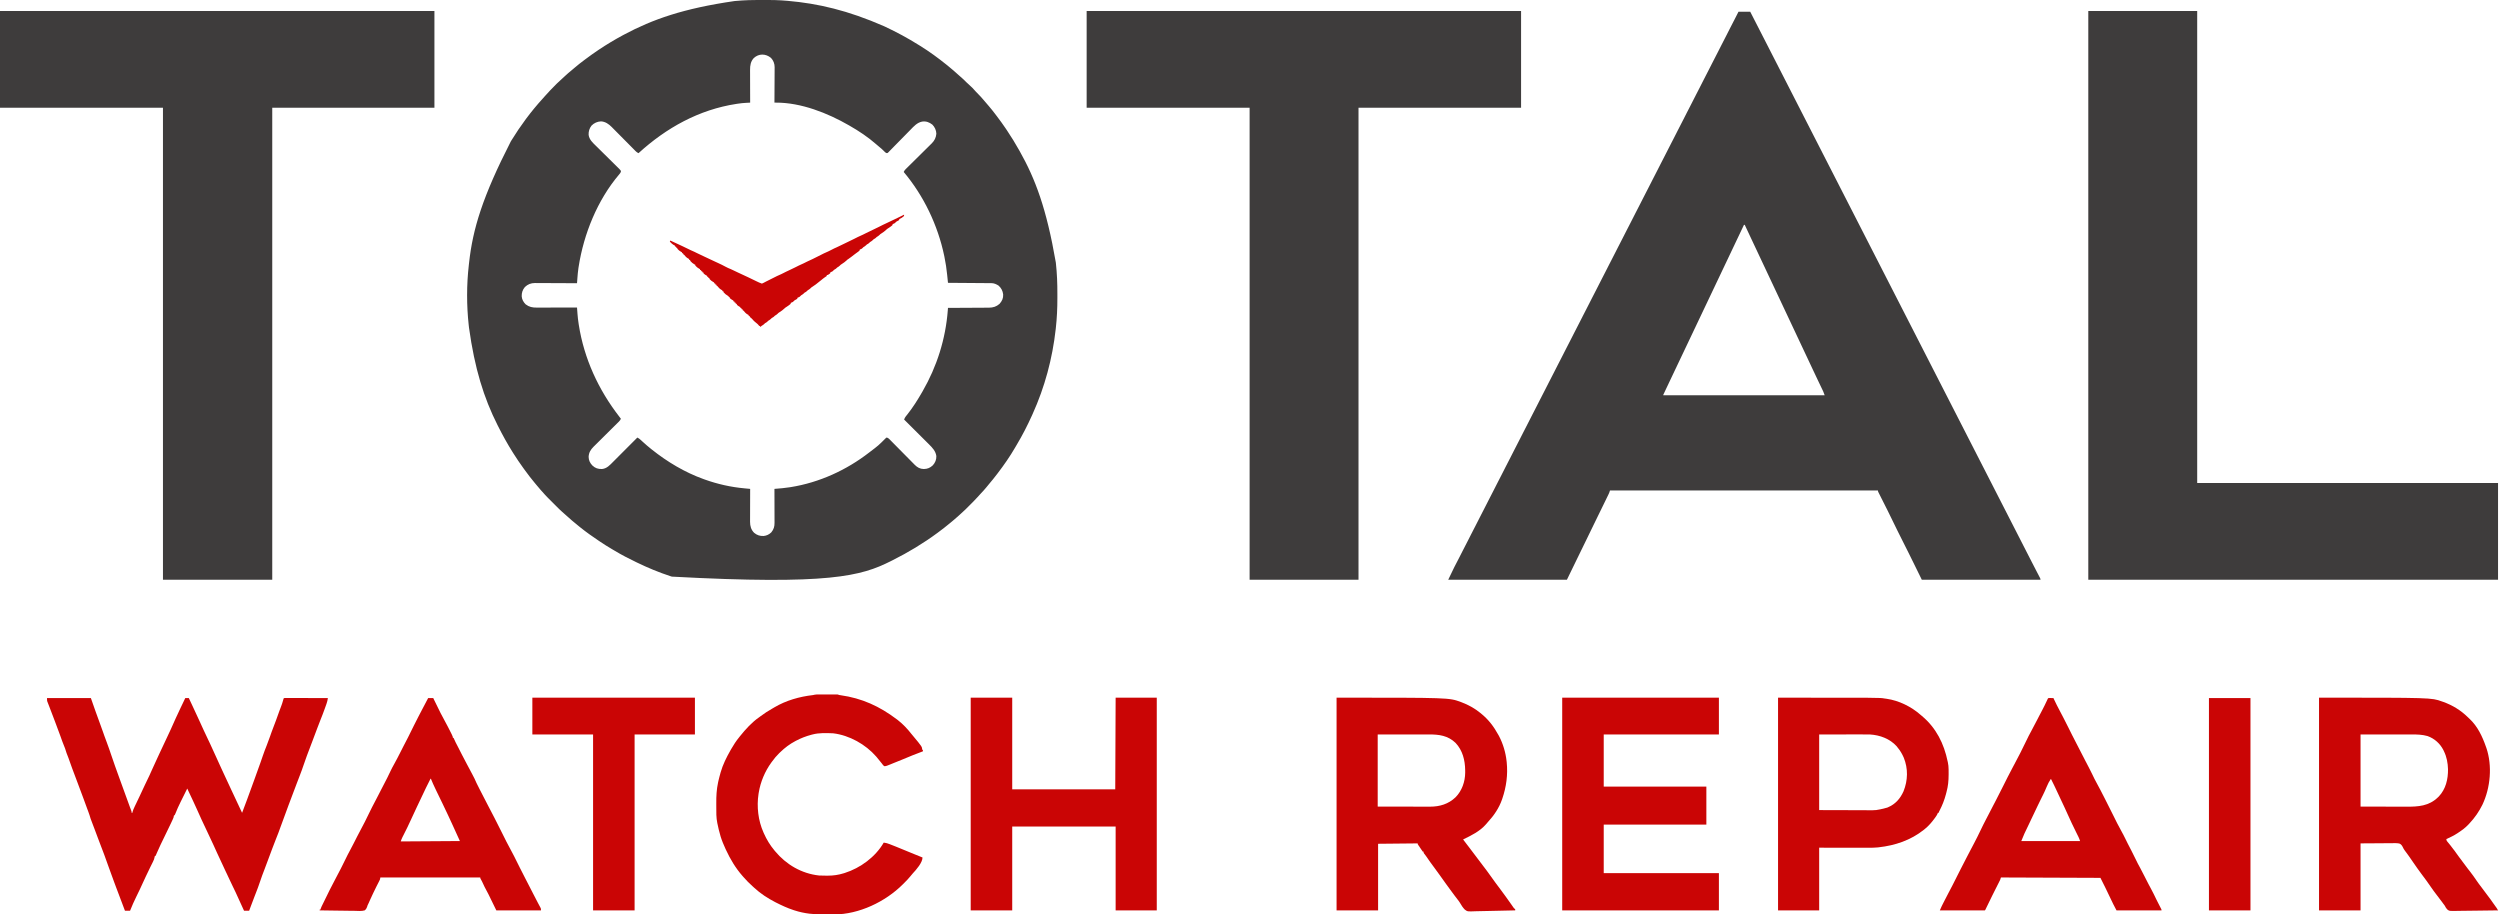
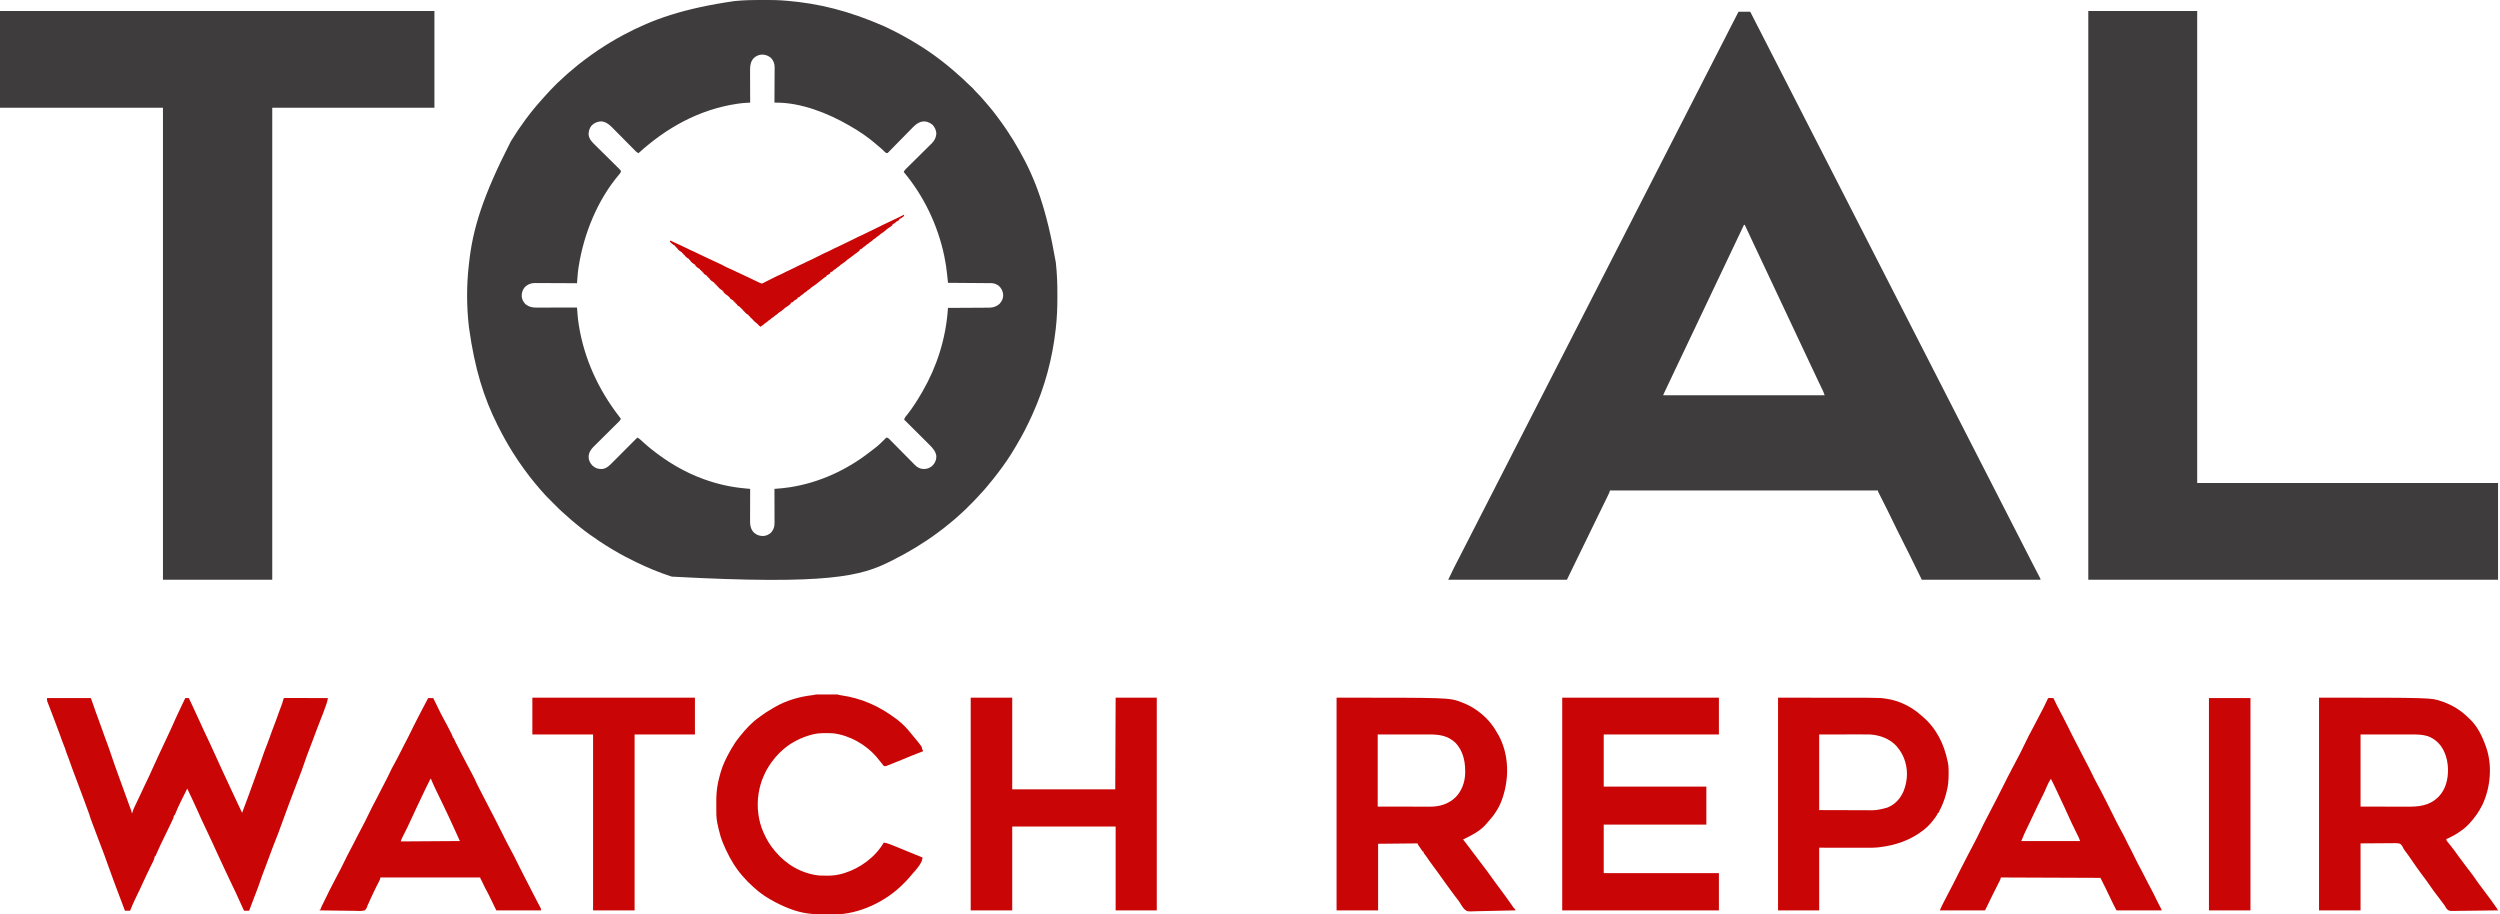
<svg xmlns="http://www.w3.org/2000/svg" height="2334" width="6382" version="1.1">
  <path transform="translate(1945.188,-0.188)" fill="#3E3C3C" d="M0 0 C1.279 0.001 2.557 0.001 3.875 0.002 C23.933 0.027 43.826 0.402 63.812 2.188 C64.537 2.251 65.262 2.314 66.008 2.379 C143.066 9.121 219.256 26.593 311.812 67.188 C312.996 67.74 314.18 68.293 315.399 68.862 C344.171 82.356 371.846 97.381 398.812 114.188 C400.569 115.27 402.325 116.352 404.082 117.434 C427.32 131.825 449.513 148.069 470.812 165.188 C471.741 165.933 472.669 166.678 473.625 167.445 C484.138 175.972 494.389 184.799 504.359 193.953 C506.523 195.924 508.717 197.844 510.938 199.75 C514.674 202.991 518.121 206.48 521.594 210 C523.607 211.985 525.667 213.848 527.812 215.688 C534.398 221.357 540.35 227.564 546 234.156 C548.023 236.424 550.149 238.553 552.312 240.688 C556.361 244.695 560.121 248.853 563.812 253.188 C564.717 254.24 565.622 255.292 566.527 256.344 C569.115 259.352 571.694 262.366 574.271 265.384 C575.737 267.1 577.208 268.812 578.68 270.523 C584.456 277.266 590.001 284.153 595.346 291.244 C597.021 293.464 598.704 295.677 600.387 297.891 C607.695 307.537 614.811 317.274 621.558 327.321 C622.783 329.144 624.018 330.959 625.254 332.773 C636.542 349.424 646.932 366.67 656.812 384.188 C657.259 384.975 657.705 385.763 658.164 386.574 C697.712 456.744 726.419 532.856 750.062 670 C750.178 671.029 750.178 671.029 750.296 672.078 C753.163 697.955 754.157 723.88 754.073 749.896 C754.062 753.472 754.069 757.047 754.08 760.623 C754.151 786.6 752.977 812.485 750.062 838.312 C749.938 839.433 749.938 839.433 749.812 840.577 C741.455 915.483 721.897 988.496 690.812 1057.188 C690.092 1058.788 690.092 1058.788 689.357 1060.421 C677.72 1086.196 664.958 1111.218 650.421 1135.488 C648.929 1137.991 647.464 1140.508 646.008 1143.031 C632.845 1165.67 617.701 1187.386 601.812 1208.188 C601.229 1208.953 600.646 1209.719 600.045 1210.508 C593.348 1219.277 586.505 1227.887 579.312 1236.254 C576.986 1238.984 574.738 1241.761 572.5 1244.562 C568.215 1249.836 563.619 1254.781 558.948 1259.71 C556.088 1262.731 553.285 1265.777 550.574 1268.933 C546.937 1273.101 543.108 1277.037 539.191 1280.941 C538.488 1281.646 537.784 1282.351 537.059 1283.076 C535.582 1284.554 534.104 1286.03 532.625 1287.506 C530.381 1289.744 528.142 1291.988 525.904 1294.232 C524.459 1295.677 523.013 1297.122 521.566 1298.566 C520.579 1299.557 520.579 1299.557 519.571 1300.568 C515.7 1304.419 511.723 1308.091 507.585 1311.653 C504.996 1313.894 502.505 1316.229 500 1318.562 C495.433 1322.777 490.75 1326.79 485.906 1330.688 C483.556 1332.587 481.226 1334.502 478.906 1336.438 C469.426 1344.337 459.764 1351.894 449.812 1359.188 C449.132 1359.691 448.451 1360.194 447.75 1360.712 C411.839 1387.242 373.51 1410.268 333.624 1430.279 C331.844 1431.172 330.065 1432.068 328.287 1432.964 C253.244 1470.602 171.752 1493.915 -230.188 1472.188 C-231.354 1471.809 -232.521 1471.43 -233.723 1471.041 C-263.003 1461.472 -291.469 1449.61 -319.188 1436.188 C-320.205 1435.695 -320.205 1435.695 -321.243 1435.193 C-339.959 1426.121 -358.397 1416.794 -376.185 1405.989 C-378.449 1404.63 -380.722 1403.294 -383.009 1401.974 C-393.646 1395.819 -403.926 1389.229 -414.125 1382.375 C-414.911 1381.849 -415.696 1381.323 -416.505 1380.781 C-432.864 1369.826 -448.847 1358.536 -464.188 1346.188 C-464.824 1345.677 -465.46 1345.167 -466.116 1344.641 C-478.844 1334.426 -491.317 1323.967 -503.273 1312.855 C-505.423 1310.887 -507.592 1308.977 -509.803 1307.079 C-514.479 1302.992 -518.869 1298.65 -523.254 1294.254 C-524.51 1292.999 -524.51 1292.999 -525.792 1291.718 C-527.553 1289.959 -529.311 1288.198 -531.069 1286.436 C-533.742 1283.758 -536.421 1281.085 -539.1 1278.412 C-540.818 1276.693 -542.536 1274.974 -544.254 1273.254 C-545.046 1272.464 -545.838 1271.674 -546.653 1270.86 C-551.367 1266.128 -555.837 1261.254 -560.188 1256.188 C-561.642 1254.58 -563.1 1252.975 -564.562 1251.375 C-568.387 1247.133 -572.036 1242.782 -575.625 1238.34 C-577.518 1235.999 -579.44 1233.685 -581.375 1231.379 C-589.474 1221.7 -597.098 1211.758 -604.489 1201.53 C-606.124 1199.275 -607.774 1197.033 -609.43 1194.793 C-618.175 1182.909 -626.265 1170.632 -634.188 1158.188 C-634.755 1157.296 -635.323 1156.405 -635.907 1155.487 C-649.911 1133.396 -662.423 1110.541 -674.188 1087.188 C-674.49 1086.589 -674.792 1085.991 -675.103 1085.374 C-710.252 1015.657 -733.48 940.841 -747.93 836.563 C-748.177 834.288 -748.432 832.014 -748.688 829.74 C-754.139 780.115 -754.164 726.993 -748.441 677.394 C-748.174 675.07 -747.92 672.746 -747.667 670.42 C-738.19 584.18 -713.175 501.976 -641.188 361.188 C-640.452 359.985 -640.452 359.985 -639.702 358.758 C-616.611 321.214 -590.173 285.286 -560.453 252.699 C-558.572 250.613 -556.722 248.507 -554.879 246.387 C-545.569 235.73 -535.674 225.583 -525.688 215.562 C-524.959 214.829 -524.23 214.096 -523.479 213.34 C-519.476 209.349 -515.376 205.539 -511.094 201.849 C-508.112 199.25 -505.252 196.526 -502.375 193.812 C-497.404 189.161 -492.325 184.736 -487.008 180.48 C-484.391 178.353 -481.843 176.168 -479.302 173.952 C-470.892 166.63 -462.119 159.858 -453.188 153.188 C-452.412 152.607 -451.636 152.026 -450.837 151.428 C-440.126 143.424 -429.306 135.615 -418.188 128.188 C-417.45 127.695 -416.713 127.202 -415.953 126.694 C-396.279 113.601 -376.017 101.355 -355.188 90.188 C-354.362 89.744 -353.537 89.301 -352.687 88.844 C-279.309 49.585 -200.802 21.83 -70 2.875 C-69.105 2.794 -68.209 2.712 -67.287 2.628 C-44.854 0.621 -22.52 -0.02 0 0 Z M-20.938 148.438 C-28.913 156.977 -30.512 167.439 -30.415 178.746 C-30.415 180.109 -30.415 180.109 -30.415 181.499 C-30.414 184.47 -30.399 187.44 -30.383 190.41 C-30.379 192.482 -30.376 194.555 -30.374 196.627 C-30.367 202.057 -30.347 207.487 -30.325 212.917 C-30.304 218.467 -30.295 224.018 -30.285 229.568 C-30.264 240.441 -30.23 251.314 -30.188 262.188 C-31.407 262.251 -32.627 262.314 -33.884 262.379 C-35.509 262.466 -37.134 262.553 -38.759 262.64 C-39.56 262.681 -40.361 262.723 -41.186 262.765 C-48.011 263.134 -54.738 263.869 -61.5 264.875 C-62.679 265.049 -63.859 265.222 -65.074 265.401 C-160.723 279.986 -244.3 326.506 -315.188 391.188 C-318.029 389.896 -320.074 388.546 -322.265 386.33 C-322.847 385.747 -323.428 385.164 -324.027 384.563 C-324.654 383.925 -325.28 383.287 -325.925 382.63 C-326.928 381.62 -326.928 381.62 -327.951 380.589 C-329.403 379.127 -330.852 377.662 -332.299 376.196 C-334.595 373.87 -336.897 371.551 -339.201 369.234 C-345.75 362.645 -352.287 356.043 -358.821 349.438 C-362.82 345.396 -366.826 341.362 -370.837 337.332 C-372.359 335.799 -373.878 334.263 -375.394 332.724 C-377.524 330.564 -379.663 328.412 -381.803 326.263 C-382.419 325.633 -383.035 325.003 -383.67 324.354 C-391.288 316.751 -399.816 310.705 -410.844 310.023 C-420.072 310.368 -428.763 314.203 -435.188 320.875 C-440.564 327.789 -442.951 335.774 -442.566 344.492 C-440.85 356.705 -432.283 364.281 -423.859 372.534 C-422.421 373.953 -420.982 375.372 -419.544 376.791 C-418.793 377.529 -418.042 378.268 -417.268 379.029 C-413.264 382.972 -409.276 386.93 -405.285 390.885 C-400.219 395.903 -395.148 400.917 -390.062 405.915 C-385.937 409.97 -381.826 414.04 -377.725 418.12 C-376.161 419.67 -374.592 421.215 -373.017 422.754 C-370.824 424.899 -368.65 427.062 -366.48 429.229 C-365.496 430.179 -365.496 430.179 -364.491 431.149 C-360.186 435.504 -360.186 435.504 -360.194 438.981 C-361.427 441.72 -362.947 443.619 -364.938 445.875 C-420.072 511.002 -454.988 597.212 -468 681 C-468.292 682.854 -468.292 682.854 -468.591 684.746 C-469.859 693.387 -470.606 702.022 -471.253 710.729 C-471.389 712.531 -471.389 712.531 -471.527 714.369 C-471.749 717.308 -471.969 720.248 -472.188 723.188 C-472.776 723.184 -473.365 723.18 -473.971 723.176 C-488.328 723.088 -502.686 723.022 -517.043 722.98 C-523.986 722.96 -530.929 722.932 -537.873 722.886 C-544.577 722.841 -551.281 722.818 -557.986 722.808 C-560.54 722.801 -563.094 722.786 -565.647 722.765 C-569.233 722.735 -572.818 722.732 -576.404 722.733 C-577.453 722.719 -578.501 722.705 -579.582 722.69 C-589.853 722.747 -597.735 725.836 -605.207 732.898 C-611.191 739.815 -613.539 747.558 -613.395 756.539 C-612.746 764.833 -609.045 771.363 -603.188 777.188 C-594.109 784.008 -586.012 785.491 -574.928 785.415 C-573.815 785.415 -572.702 785.415 -571.555 785.415 C-567.892 785.414 -564.229 785.399 -560.566 785.383 C-558.021 785.379 -555.475 785.376 -552.929 785.374 C-546.922 785.367 -540.916 785.352 -534.91 785.332 C-528.068 785.309 -521.227 785.298 -514.385 785.288 C-500.319 785.267 -486.253 785.232 -472.188 785.188 C-472.133 785.929 -472.078 786.671 -472.021 787.435 C-471.768 790.837 -471.511 794.238 -471.255 797.639 C-471.169 798.806 -471.082 799.972 -470.993 801.174 C-470.321 810.041 -469.337 818.778 -467.938 827.562 C-467.831 828.242 -467.725 828.922 -467.616 829.622 C-454.157 915.638 -417.589 994.936 -364.46 1063.538 C-363.018 1065.407 -361.596 1067.292 -360.188 1069.188 C-361.501 1072.092 -362.903 1074.148 -365.166 1076.386 C-365.775 1076.994 -366.385 1077.602 -367.013 1078.229 C-368.015 1079.212 -368.015 1079.212 -369.036 1080.216 C-369.741 1080.916 -370.445 1081.615 -371.171 1082.336 C-372.7 1083.855 -374.232 1085.371 -375.765 1086.885 C-378.196 1089.285 -380.619 1091.692 -383.041 1094.101 C-389.928 1100.948 -396.828 1107.783 -403.731 1114.615 C-407.954 1118.795 -412.17 1122.983 -416.382 1127.175 C-417.985 1128.768 -419.591 1130.358 -421.201 1131.945 C-423.458 1134.17 -425.705 1136.405 -427.95 1138.642 C-428.943 1139.613 -428.943 1139.613 -429.955 1140.604 C-437.465 1148.129 -442.09 1155.648 -442.562 1166.5 C-442.357 1175.339 -439.071 1182.062 -433.047 1188.434 C-425.617 1195.442 -418.766 1197.695 -408.504 1197.496 C-396.018 1196.334 -388.328 1187.491 -379.945 1179.059 C-379.271 1178.385 -378.597 1177.711 -377.902 1177.016 C-375.703 1174.817 -373.508 1172.613 -371.312 1170.41 C-369.777 1168.873 -368.242 1167.336 -366.706 1165.799 C-362.686 1161.775 -358.669 1157.749 -354.652 1153.721 C-350.545 1149.603 -346.434 1145.488 -342.324 1141.373 C-334.276 1133.314 -326.231 1125.252 -318.188 1117.188 C-314.776 1118.809 -312.348 1120.678 -309.562 1123.25 C-308.242 1124.458 -308.242 1124.458 -306.895 1125.691 C-306.001 1126.515 -305.108 1127.339 -304.188 1128.188 C-297.37 1134.427 -290.418 1140.431 -283.188 1146.188 C-282.553 1146.694 -281.919 1147.201 -281.266 1147.723 C-241.548 1179.355 -197.066 1205.964 -149.188 1223.188 C-147.651 1223.744 -147.651 1223.744 -146.083 1224.311 C-113.289 1236.042 -79.47 1243.639 -44.785 1246.824 C-43.357 1246.958 -41.93 1247.093 -40.502 1247.228 C-37.064 1247.552 -33.626 1247.871 -30.188 1248.188 C-30.192 1249.308 -30.196 1250.428 -30.201 1251.582 C-30.242 1262.16 -30.272 1272.738 -30.291 1283.316 C-30.302 1288.754 -30.316 1294.191 -30.338 1299.629 C-30.36 1304.881 -30.372 1310.133 -30.377 1315.385 C-30.381 1317.384 -30.388 1319.384 -30.399 1321.383 C-30.414 1324.193 -30.415 1327.002 -30.415 1329.812 C-30.422 1330.631 -30.429 1331.449 -30.436 1332.293 C-30.398 1343.036 -27.887 1352.477 -20.109 1360.27 C-12.713 1366.412 -5.474 1368.79 4.113 1368.469 C11.876 1367.66 18.213 1364.634 23.812 1359.188 C30.094 1351.415 32.12 1344.552 32.04 1334.694 C32.04 1333.288 32.04 1333.288 32.04 1331.854 C32.039 1328.77 32.024 1325.686 32.008 1322.602 C32.004 1320.458 32.001 1318.314 31.999 1316.17 C31.992 1310.538 31.972 1304.906 31.95 1299.274 C31.929 1293.522 31.92 1287.771 31.91 1282.02 C31.889 1270.742 31.855 1259.465 31.812 1248.188 C32.458 1248.138 33.103 1248.089 33.768 1248.039 C46.392 1247.065 58.931 1246.017 71.438 1244 C72.096 1243.895 72.754 1243.79 73.431 1243.683 C146.489 1231.962 215.423 1200.425 273.812 1155.188 C274.351 1154.773 274.89 1154.359 275.446 1153.932 C297.204 1137.484 297.204 1137.484 316.426 1118.285 C316.883 1117.923 317.341 1117.561 317.812 1117.188 C321.109 1117.625 322.747 1118.754 325.049 1121.09 C325.974 1122.018 325.974 1122.018 326.917 1122.964 C327.582 1123.646 328.247 1124.328 328.933 1125.031 C329.642 1125.746 330.352 1126.461 331.083 1127.199 C332.624 1128.754 334.161 1130.313 335.695 1131.875 C338.127 1134.35 340.568 1136.814 343.012 1139.276 C349.959 1146.279 356.887 1153.301 363.812 1160.324 C368.049 1164.62 372.296 1168.905 376.548 1173.185 C378.949 1175.608 381.337 1178.043 383.726 1180.477 C385.208 1181.971 386.691 1183.464 388.175 1184.956 C388.832 1185.632 389.489 1186.308 390.165 1187.005 C396.69 1193.517 403.532 1197.288 412.875 1197.5 C422.317 1197.395 429.202 1194.602 436.059 1188.105 C442.233 1181.354 445.429 1173.619 445.121 1164.383 C443.363 1151.879 435.146 1143.196 426.5 1134.648 C425.807 1133.954 425.113 1133.261 424.399 1132.546 C422.136 1130.285 419.867 1128.031 417.598 1125.777 C416.015 1124.199 414.434 1122.62 412.852 1121.04 C408.712 1116.908 404.566 1112.782 400.419 1108.657 C396.179 1104.437 391.944 1100.211 387.709 1095.986 C379.416 1087.714 371.116 1079.449 362.812 1071.188 C364.063 1067.954 365.22 1065.383 367.438 1062.711 C367.97 1062.054 368.503 1061.398 369.051 1060.721 C369.632 1060.009 370.214 1059.296 370.812 1058.562 C385.077 1040.633 397.396 1021.024 408.812 1001.188 C409.229 1000.469 409.645 999.751 410.074 999.011 C446.63 935.656 468.806 865.291 474.346 792.325 C474.434 791.171 474.522 790.017 474.613 788.827 C474.679 787.956 474.745 787.085 474.812 786.188 C475.386 786.185 475.959 786.183 476.549 786.18 C490.531 786.121 504.513 786.045 518.494 785.952 C525.256 785.907 532.018 785.867 538.779 785.841 C545.309 785.816 551.838 785.775 558.367 785.724 C560.854 785.708 563.341 785.696 565.828 785.69 C569.32 785.68 572.812 785.652 576.304 785.62 C577.835 785.622 577.835 785.622 579.397 785.624 C590.043 785.486 598.286 783.04 606.375 775.938 C612.87 768.61 616.238 761.626 615.688 751.75 C614.585 742.678 610.761 735.205 603.812 729.188 C598.195 725.747 592.699 723.08 586.048 723.029 C585.068 723.019 584.088 723.01 583.078 723 C582.004 722.994 580.93 722.988 579.823 722.982 C578.126 722.967 578.126 722.967 576.394 722.952 C572.644 722.921 568.894 722.896 565.145 722.871 C562.548 722.851 559.952 722.83 557.355 722.808 C551.214 722.759 545.073 722.713 538.932 722.67 C531.941 722.621 524.949 722.566 517.958 722.51 C503.576 722.397 489.194 722.29 474.812 722.188 C474.703 721.112 474.594 720.037 474.482 718.929 C474.069 714.869 473.651 710.809 473.231 706.749 C473.051 705.005 472.873 703.261 472.696 701.517 C471.146 686.238 468.949 671.233 465.812 656.188 C465.452 654.435 465.452 654.435 465.083 652.648 C448.808 575.038 412.897 499.946 361.812 439.188 C363.138 436.244 364.571 434.187 366.867 431.926 C367.493 431.304 368.12 430.682 368.765 430.041 C369.452 429.37 370.138 428.699 370.845 428.007 C371.569 427.291 372.293 426.575 373.038 425.838 C374.61 424.283 376.185 422.731 377.761 421.181 C380.259 418.722 382.75 416.255 385.238 413.787 C392.315 406.768 399.401 399.759 406.502 392.766 C410.846 388.486 415.178 384.194 419.502 379.894 C421.149 378.262 422.8 376.635 424.455 375.012 C426.779 372.734 429.087 370.441 431.392 368.144 C432.072 367.485 432.752 366.826 433.453 366.147 C440.453 359.103 444.271 351.468 445.125 341.562 C444.979 332.958 440.938 324.169 434.812 318.188 C426.761 312.122 418.925 309.156 408.847 310.568 C395.909 313.21 387.789 322.462 378.962 331.557 C376.554 334.037 374.128 336.498 371.697 338.955 C366.551 344.161 361.431 349.392 356.312 354.625 C350.35 360.715 344.378 366.794 338.386 372.855 C335.993 375.283 333.617 377.727 331.24 380.172 C329.784 381.65 328.327 383.127 326.869 384.603 C326.21 385.289 325.552 385.976 324.873 386.682 C324.262 387.295 323.651 387.908 323.022 388.539 C322.496 389.078 321.969 389.616 321.427 390.172 C319.812 391.188 319.812 391.188 317.735 390.962 C315.083 389.893 313.692 388.278 311.75 386.188 C307.671 381.969 303.38 378.278 298.801 374.617 C296.151 372.463 293.582 370.249 291.019 367.994 C270.559 350.075 247.403 334.666 223.812 321.188 C223.168 320.815 222.524 320.443 221.86 320.06 C167.513 288.763 99.654 261.892 35.572 262.171 C33.711 262.179 33.711 262.179 31.812 262.188 C31.821 260.982 31.83 259.776 31.839 258.534 C31.921 247.147 31.981 235.76 32.02 224.373 C32.041 218.519 32.069 212.666 32.114 206.812 C32.158 201.158 32.182 195.504 32.192 189.85 C32.199 187.698 32.214 185.546 32.235 183.394 C32.265 180.369 32.268 177.344 32.267 174.319 C32.281 173.438 32.295 172.558 32.31 171.651 C32.251 162.612 29.238 154.63 22.996 148.012 C9.65 136.862 -8.061 136.436 -20.938 148.438 Z" />
  <path transform="translate(4438,30)" fill="#3E3C3C" d="M0 0 C9.9 0 19.8 0 30 0 C40.983 21.4 51.951 42.807 62.895 64.227 C69.755 77.655 76.623 91.08 83.5 104.5 C91.329 119.779 99.146 135.065 106.958 150.354 C113.798 163.74 120.645 177.122 127.5 190.5 C135.329 205.78 143.146 221.065 150.958 236.354 C157.798 249.74 164.645 263.122 171.5 276.5 C179.329 291.78 187.146 307.065 194.958 322.354 C201.798 335.74 208.645 349.122 215.5 362.5 C223.329 377.78 231.146 393.065 238.958 408.354 C245.798 421.74 252.645 435.122 259.5 448.5 C267.329 463.78 275.146 479.065 282.958 494.354 C289.798 507.74 296.645 521.122 303.5 534.5 C311.329 549.78 319.146 565.065 326.958 580.354 C333.798 593.74 340.645 607.122 347.5 620.5 C355.329 635.78 363.146 651.065 370.958 666.354 C377.798 679.74 384.645 693.122 391.5 706.5 C399.329 721.78 407.146 737.065 414.958 752.354 C421.798 765.74 428.645 779.122 435.5 792.5 C443.329 807.78 451.146 823.065 458.958 838.354 C465.798 851.74 472.645 865.122 479.5 878.5 C487.329 893.78 495.146 909.065 502.958 924.354 C509.798 937.74 516.645 951.122 523.5 964.5 C531.329 979.78 539.146 995.065 546.958 1010.354 C553.798 1023.74 560.645 1037.122 567.5 1050.5 C575.329 1065.78 583.146 1081.065 590.958 1096.354 C597.798 1109.74 604.645 1123.122 611.5 1136.5 C619.329 1151.78 627.146 1167.065 634.958 1182.354 C641.798 1195.74 648.645 1209.122 655.5 1222.5 C663.329 1237.78 671.146 1253.065 678.958 1268.354 C685.798 1281.74 692.645 1295.122 699.5 1308.5 C706.842 1322.829 714.174 1337.163 721.5 1351.5 C728.515 1365.227 735.531 1378.953 742.557 1392.675 C743.43 1394.38 744.302 1396.085 745.175 1397.791 C749.792 1406.813 754.423 1415.828 759.09 1424.824 C759.895 1426.379 760.701 1427.934 761.506 1429.489 C763.008 1432.388 764.515 1435.284 766.025 1438.179 C766.69 1439.461 767.355 1440.744 768.02 1442.027 C768.598 1443.138 769.177 1444.25 769.773 1445.394 C771 1448 771 1448 771 1450 C671.01 1450 571.02 1450 468 1450 C460.77 1435.54 453.597 1421.132 446.658 1406.543 C442.764 1398.387 438.711 1390.31 434.654 1382.233 C433.195 1379.328 431.738 1376.421 430.282 1373.513 C427.19 1367.341 424.095 1361.17 421 1355 C417.403 1347.83 413.808 1340.66 410.216 1333.487 C408.805 1330.672 407.391 1327.857 405.978 1325.043 C400.848 1314.813 395.84 1304.534 390.922 1294.201 C387.398 1286.806 383.787 1279.46 380.096 1272.147 C379.097 1270.168 378.101 1268.186 377.107 1266.205 C374.289 1260.593 371.466 1254.984 368.64 1249.377 C366.887 1245.896 365.137 1242.413 363.389 1238.929 C362.729 1237.616 362.068 1236.303 361.405 1234.991 C360.49 1233.18 359.58 1231.367 358.671 1229.553 C358.154 1228.526 357.636 1227.498 357.103 1226.439 C356 1224 356 1224 356 1222 C130.28 1222 -95.44 1222 -328 1222 C-328.66 1223.98 -329.32 1225.96 -330 1228 C-330.795 1229.797 -331.625 1231.58 -332.484 1233.348 C-332.996 1234.404 -333.508 1235.461 -334.035 1236.55 C-334.601 1237.709 -335.167 1238.868 -335.75 1240.062 C-336.36 1241.318 -336.969 1242.573 -337.579 1243.829 C-339.713 1248.223 -341.856 1252.611 -344 1257 C-344.414 1257.847 -344.827 1258.694 -345.254 1259.566 C-349.418 1268.092 -353.586 1276.616 -357.756 1285.138 C-363.234 1296.332 -368.695 1307.533 -374.125 1318.75 C-380 1330.885 -385.899 1343.008 -391.812 1355.125 C-392.443 1356.417 -392.443 1356.417 -393.086 1357.735 C-394.789 1361.223 -396.491 1364.711 -398.193 1368.199 C-402.31 1376.634 -406.423 1385.071 -410.535 1393.509 C-411.27 1395.018 -412.006 1396.528 -412.742 1398.038 C-421.18 1415.349 -429.586 1432.677 -438 1450 C-537.99 1450 -637.98 1450 -741 1450 C-730.483 1427.798 -730.483 1427.798 -726.062 1419 C-725.304 1417.485 -725.304 1417.485 -724.529 1415.939 C-721.034 1408.988 -717.442 1402.093 -713.789 1395.223 C-710.423 1388.866 -707.201 1382.442 -704 1376 C-700.033 1368.016 -695.974 1360.094 -691.789 1352.223 C-688.423 1345.866 -685.201 1339.442 -682 1333 C-678.033 1325.016 -673.974 1317.094 -669.789 1309.223 C-666.423 1302.866 -663.201 1296.442 -660 1290 C-656.033 1282.016 -651.974 1274.094 -647.789 1266.223 C-644.423 1259.866 -641.201 1253.442 -638 1247 C-634.033 1239.016 -629.974 1231.094 -625.789 1223.223 C-622.423 1216.866 -619.201 1210.442 -616 1204 C-612.033 1196.016 -607.974 1188.094 -603.789 1180.223 C-600.423 1173.866 -597.201 1167.442 -594 1161 C-590.033 1153.016 -585.974 1145.094 -581.789 1137.223 C-578.423 1130.866 -575.201 1124.442 -572 1118 C-568.033 1110.016 -563.974 1102.094 -559.789 1094.223 C-556.423 1087.866 -553.201 1081.442 -550 1075 C-546.033 1067.016 -541.974 1059.094 -537.789 1051.223 C-534.423 1044.866 -531.201 1038.442 -528 1032 C-524.033 1024.016 -519.974 1016.094 -515.789 1008.223 C-512.423 1001.866 -509.201 995.442 -506 989 C-502.033 981.016 -497.974 973.094 -493.789 965.223 C-490.423 958.866 -487.201 952.442 -484 946 C-480.033 938.016 -475.974 930.094 -471.789 922.223 C-468.423 915.866 -465.201 909.442 -462 903 C-458.033 895.016 -453.974 887.094 -449.789 879.223 C-446.423 872.866 -443.201 866.442 -440 860 C-436.033 852.016 -431.974 844.094 -427.789 836.223 C-424.423 829.866 -421.201 823.442 -418 817 C-414.033 809.016 -409.974 801.094 -405.789 793.223 C-402.423 786.866 -399.201 780.442 -396 774 C-392.033 766.016 -387.974 758.094 -383.789 750.223 C-380.423 743.866 -377.201 737.442 -374 731 C-370.033 723.016 -365.974 715.094 -361.789 707.223 C-358.423 700.866 -355.201 694.442 -352 688 C-348.033 680.016 -343.974 672.094 -339.789 664.223 C-336.423 657.866 -333.201 651.442 -330 645 C-326.033 637.016 -321.974 629.094 -317.789 621.223 C-314.423 614.866 -311.201 608.442 -308 602 C-304.033 594.016 -299.974 586.094 -295.789 578.223 C-292.423 571.866 -289.201 565.442 -286 559 C-282.033 551.016 -277.974 543.094 -273.789 535.223 C-270.423 528.866 -267.201 522.442 -264 516 C-260.033 508.016 -255.974 500.094 -251.789 492.223 C-248.423 485.866 -245.201 479.442 -242 473 C-238.033 465.016 -233.974 457.094 -229.789 449.223 C-226.423 442.866 -223.201 436.442 -220 430 C-216.033 422.016 -211.974 414.094 -207.789 406.223 C-204.423 399.866 -201.201 393.442 -198 387 C-194.033 379.016 -189.974 371.094 -185.789 363.223 C-182.423 356.866 -179.201 350.442 -176 344 C-172.033 336.016 -167.974 328.094 -163.789 320.223 C-160.423 313.866 -157.201 307.442 -154 301 C-150.033 293.016 -145.974 285.094 -141.789 277.223 C-138.423 270.866 -135.201 264.442 -132 258 C-128.033 250.016 -123.974 242.094 -119.789 234.223 C-116.423 227.866 -113.201 221.442 -110 215 C-106.033 207.016 -101.974 199.094 -97.789 191.223 C-94.423 184.866 -91.201 178.442 -88 172 C-84.033 164.016 -79.974 156.094 -75.789 148.223 C-72.423 141.866 -69.201 135.442 -66 129 C-62.033 121.016 -57.974 113.094 -53.789 105.223 C-50.423 98.866 -47.201 92.442 -44 86 C-40.033 78.016 -35.974 70.094 -31.789 62.223 C-27.888 54.855 -24.183 47.394 -20.474 39.929 C-16.905 32.762 -13.241 25.654 -9.473 18.59 C-6.199 12.442 -3.119 6.239 0 0 Z M14 544 C13.524 545.002 13.048 546.004 12.557 547.037 C-26.941 630.191 -66.439 713.346 -140.375 869 C-140.767 869.825 -141.159 870.65 -141.562 871.5 C-142.354 873.167 -143.146 874.834 -143.938 876.501 C-145.915 880.663 -147.892 884.825 -149.868 888.987 C-153.862 897.396 -157.857 905.804 -161.855 914.211 C-169.293 929.852 -176.724 945.496 -184.113 961.161 C-184.825 962.669 -185.537 964.177 -186.25 965.685 C-187.225 967.746 -188.197 969.808 -189.168 971.871 C-189.717 973.036 -190.267 974.2 -190.833 975.4 C-192.068 977.677 -192.068 977.677 -192 979 C-56.04 979 79.92 979 220 979 C218.336 973.965 218.336 973.965 216.283 969.187 C215.953 968.495 215.624 967.803 215.285 967.09 C214.931 966.354 214.576 965.618 214.211 964.859 C213.836 964.073 213.46 963.286 213.074 962.476 C212.266 960.782 211.456 959.09 210.645 957.398 C208.917 953.795 207.197 950.188 205.477 946.582 C204.596 944.735 203.715 942.888 202.833 941.041 C198.796 932.583 194.797 924.108 190.812 915.625 C190.159 914.234 189.505 912.843 188.851 911.452 C187.551 908.686 186.251 905.92 184.952 903.153 C181.972 896.811 178.987 890.471 176.003 884.131 C174.335 880.587 172.668 877.044 171 873.5 C170.333 872.083 169.667 870.667 169 869.25 C136 799.125 103 729 52 620.625 C51.333 619.208 50.666 617.79 49.999 616.372 C48.339 612.846 46.679 609.319 45.02 605.792 C41.937 599.241 38.854 592.69 35.77 586.139 C34.337 583.095 32.904 580.051 31.47 577.007 C30.797 575.576 30.124 574.146 29.45 572.716 C24.947 563.153 20.464 553.581 16 544 C15.34 544 14.68 544 14 544 Z" />
  <path transform="translate(0,28)" fill="#3E3C3C" d="M0 0 C365.97 0 731.94 0 1109 0 C1109 81.51 1109 163.02 1109 247 C972.38 247 835.76 247 695 247 C695 644.65 695 1042.3 695 1452 C602.93 1452 510.86 1452 416 1452 C416 1054.35 416 656.7 416 247 C278.72 247 141.44 247 0 247 C0 165.49 0 83.98 0 0 Z" />
-   <path transform="translate(2774,28)" fill="#3E3C3C" d="M0 0 C365.97 0 731.94 0 1109 0 C1109 81.51 1109 163.02 1109 247 C972.05 247 835.1 247 694 247 C694 644.65 694 1042.3 694 1452 C602.26 1452 510.52 1452 416 1452 C416 1054.35 416 656.7 416 247 C278.72 247 141.44 247 0 247 C0 165.49 0 83.98 0 0 Z" />
  <path transform="translate(5331,28)" fill="#3E3C3C" d="M0 0 C91.74 0 183.48 0 278 0 C278 397.65 278 795.3 278 1205 C531.44 1205 784.88 1205 1046 1205 C1046 1286.51 1046 1368.02 1046 1452 C700.82 1452 355.64 1452 0 1452 C0 972.84 0 493.68 0 0 Z" />
  <path transform="translate(120,1782)" fill="#CA0505" d="M0 0 C36.96 0 73.92 0 112 0 C120.938 25.5 120.938 25.5 123.695 33.381 C127.984 45.607 132.354 57.795 136.96 69.906 C139.426 76.398 141.748 82.931 144 89.5 C144.371 90.577 144.741 91.654 145.123 92.763 C145.411 93.6 145.699 94.438 145.996 95.301 C147.911 100.806 149.978 106.245 152.062 111.688 C156.505 123.337 160.5 135.131 164.5 146.938 C170.295 164.043 176.22 181.083 182.488 198.023 C187.804 212.399 192.987 226.822 198.166 241.248 C202.564 253.496 206.979 265.736 211.492 277.941 C211.739 278.612 211.987 279.282 212.241 279.973 C212.77 281.385 213.31 282.792 213.86 284.195 C216 289.692 216 289.692 216 293 C216.66 293 217.32 293 218 293 C218.135 292.022 218.135 292.022 218.273 291.023 C219.246 286.978 220.896 283.4 222.625 279.625 C223.204 278.348 223.204 278.348 223.795 277.045 C227.88 268.117 232.188 259.297 236.488 250.472 C240.813 241.594 245.013 232.677 249.007 223.645 C251.143 218.834 253.411 214.121 255.812 209.438 C259.944 201.354 263.569 193.059 267.228 184.753 C272.443 172.94 277.884 161.237 283.35 149.538 C285.015 145.968 286.671 142.395 288.324 138.82 C293.275 128.118 298.252 117.433 303.375 106.812 C312.051 88.799 320.254 70.547 328.312 52.25 C332.231 43.365 336.421 34.612 340.626 25.86 C342.63 21.688 344.624 17.512 346.62 13.337 C348.745 8.89 350.872 4.445 353 0 C355.97 0 358.94 0 362 0 C364.151 4.567 366.301 9.135 368.451 13.702 C369.18 15.249 369.908 16.796 370.636 18.342 C384.736 48.284 384.736 48.284 388.562 57.062 C392.084 65.048 395.744 72.967 399.438 80.875 C399.731 81.503 400.024 82.131 400.326 82.778 C403.947 90.526 407.594 98.262 411.262 105.988 C412.717 109.054 414.171 112.121 415.625 115.188 C415.985 115.947 416.345 116.706 416.715 117.488 C421.961 128.563 427.066 139.687 431.983 150.913 C434.677 157.063 437.461 163.165 440.313 169.243 C442.629 174.186 444.889 179.154 447.132 184.131 C454.603 200.709 462.31 217.165 470.139 233.577 C475.182 244.15 480.155 254.751 485.041 265.398 C489.281 274.636 493.623 283.825 498 293 C506.221 271.641 514.077 250.158 521.867 228.639 C524.251 222.057 526.649 215.48 529.055 208.906 C534.471 194.092 539.885 179.28 545.059 164.379 C545.391 163.421 545.724 162.462 546.067 161.475 C547.646 156.922 549.217 152.367 550.778 147.808 C553.979 138.497 557.411 129.325 561.115 120.202 C564.165 112.668 566.899 105.054 569.562 97.375 C570.511 94.667 571.463 91.96 572.418 89.254 C572.646 88.607 572.874 87.961 573.109 87.295 C574.773 82.596 576.526 77.942 578.375 73.312 C582.629 62.656 586.427 51.827 590.294 41.027 C590.834 39.522 591.374 38.017 591.914 36.512 C592.176 35.78 592.439 35.049 592.709 34.295 C594.33 29.798 596.019 25.332 597.758 20.879 C599.509 16.371 601.003 11.921 602.25 7.25 C603.904 1.096 603.904 1.096 605 0 C606.455 -0.096 607.914 -0.122 609.372 -0.12 C610.316 -0.122 611.26 -0.123 612.232 -0.124 C613.276 -0.121 614.319 -0.117 615.395 -0.114 C616.487 -0.114 617.58 -0.114 618.706 -0.114 C622.336 -0.113 625.967 -0.105 629.598 -0.098 C632.107 -0.096 634.617 -0.094 637.127 -0.093 C643.069 -0.09 649.012 -0.082 654.955 -0.072 C662.382 -0.06 669.809 -0.054 677.236 -0.049 C690.491 -0.038 703.745 -0.021 717 0 C716.335 5.025 715.319 9.457 713.629 14.242 C713.391 14.919 713.154 15.596 712.909 16.293 C712.134 18.49 711.349 20.682 710.562 22.875 C710.294 23.631 710.025 24.387 709.748 25.167 C705.945 35.861 701.929 46.446 697.644 56.957 C694.682 64.234 691.893 71.561 689.188 78.938 C685.701 88.441 682.14 97.911 678.51 107.36 C673.92 119.308 669.367 131.27 664.896 143.264 C664.354 144.719 663.81 146.174 663.265 147.629 C660.395 155.295 657.649 162.982 655.102 170.762 C652.123 179.831 648.77 188.739 645.34 197.645 C644.279 200.4 643.223 203.156 642.168 205.912 C640.755 209.603 639.341 213.294 637.924 216.983 C623.518 254.526 609.554 292.239 595.807 330.027 C594.819 332.74 593.829 335.454 592.839 338.167 C592.154 340.046 591.472 341.927 590.79 343.808 C588.462 350.187 585.991 356.471 583.349 362.726 C580.513 369.61 577.935 376.595 575.312 383.562 C574.689 385.214 574.066 386.866 573.442 388.518 C569.462 399.072 565.522 409.64 561.625 420.225 C559.513 425.952 557.372 431.667 555.188 437.367 C549.086 453.267 549.086 453.267 543.562 469.375 C540.353 479.309 536.583 489.011 532.781 498.728 C532.261 500.056 531.742 501.383 531.223 502.711 C530.962 503.377 530.701 504.044 530.433 504.731 C527.297 512.771 524.271 520.853 521.25 528.938 C520.984 529.65 520.717 530.362 520.443 531.096 C518.96 535.063 517.479 539.031 516 543 C511.71 543 507.42 543 503 543 C498.437 533.494 494.073 523.923 489.875 514.25 C484.681 502.318 479.068 490.62 473.359 478.93 C470.769 473.616 468.246 468.275 465.756 462.914 C463.45 457.953 461.114 453.007 458.766 448.066 C458.402 447.3 458.038 446.534 457.662 445.745 C456.911 444.164 456.16 442.583 455.409 441.003 C448.151 425.723 440.983 410.408 434 395 C431.459 389.395 428.918 383.791 426.375 378.188 C426.05 377.471 425.725 376.755 425.39 376.017 C419.588 363.24 413.644 350.541 407.539 337.906 C398.685 319.543 390.179 301.009 381.945 282.359 C379.311 276.413 376.555 270.522 373.812 264.625 C373.529 264.015 373.246 263.405 372.954 262.777 C368.021 252.16 363.032 241.571 358 231 C352.788 241.384 347.612 251.785 342.518 262.227 C341.798 263.7 341.076 265.172 340.352 266.643 C335.964 275.557 331.827 284.492 328.235 293.761 C326.208 298.896 326.208 298.896 324 300 C323.636 301.66 323.307 303.328 323 305 C322.365 306.622 321.676 308.224 320.945 309.805 C320.505 310.761 320.065 311.717 319.611 312.702 C319.121 313.749 318.63 314.796 318.125 315.875 C317.607 316.991 317.089 318.106 316.555 319.255 C311.25 330.63 305.712 341.894 300.193 353.166 C293.171 367.512 286.145 381.88 279.902 396.587 C279.551 397.406 279.201 398.226 278.84 399.07 C278.533 399.803 278.226 400.535 277.91 401.29 C277 403 277 403 275 404 C274.857 404.869 274.714 405.738 274.566 406.633 C273.92 410.475 272.623 413.365 270.938 416.875 C270.624 417.533 270.31 418.191 269.987 418.869 C267.863 423.297 265.655 427.681 263.438 432.062 C259.546 439.757 255.89 447.56 252.25 455.375 C251.8 456.341 251.8 456.341 251.341 457.327 C248.113 464.262 244.903 471.204 241.711 478.156 C240.682 480.396 239.654 482.635 238.625 484.875 C238.131 485.951 237.636 487.027 237.127 488.136 C234.14 494.611 231.037 501.008 227.802 507.362 C221.939 518.958 216.93 530.984 212 543 C207.71 543 203.42 543 199 543 C190.958 522.096 183.036 501.151 175.272 480.143 C173.625 475.686 171.971 471.233 170.312 466.781 C165.75 454.529 161.282 442.247 156.899 429.929 C153.798 421.222 150.677 412.522 147.527 403.832 C147.02 402.433 146.514 401.033 146.009 399.633 C143.192 391.827 140.267 384.082 137.158 376.388 C134.82 370.592 132.645 364.744 130.5 358.875 C127.493 350.692 124.45 342.526 121.348 334.379 C121.035 333.556 120.721 332.733 120.399 331.885 C119.148 328.598 117.897 325.31 116.639 322.026 C110.831 306.865 110.831 306.865 108.618 299.094 C107.828 296.418 106.861 293.837 105.858 291.235 C104.807 288.498 103.8 285.746 102.793 282.992 C102.378 281.86 101.964 280.728 101.537 279.562 C101.092 278.345 100.646 277.128 100.188 275.875 C98.942 272.478 97.697 269.081 96.451 265.684 C96.187 264.963 95.923 264.243 95.65 263.501 C95.381 262.766 95.111 262.031 94.834 261.274 C93.982 258.951 93.131 256.627 92.279 254.304 C86.172 237.639 80.045 220.988 73.626 204.441 C67.069 187.489 60.838 170.4 54.861 153.236 C53.325 148.847 51.628 144.545 49.859 140.246 C48.961 137.897 48.25 135.543 47.562 133.125 C46.542 129.58 45.304 126.256 43.832 122.875 C40.235 114.341 37.213 105.603 34.125 96.875 C29.869 84.855 25.468 72.917 20.802 61.05 C17.973 53.82 15.256 46.546 12.514 39.282 C10.462 33.85 8.394 28.425 6.293 23.012 C5.874 21.922 5.455 20.832 5.023 19.709 C4.237 17.666 3.443 15.625 2.641 13.587 C2.292 12.673 1.942 11.759 1.582 10.816 C1.275 10.027 0.968 9.237 0.652 8.424 C0 6 0 6 0 0 Z" />
  <path transform="translate(5920,1781)" fill="#CA0505" d="M0 0 C286.911 0 286.911 0 313.5 9.562 C314.722 9.987 315.945 10.412 317.204 10.85 C340.591 19.274 361.659 32.001 379.388 49.432 C381.064 51.062 382.774 52.648 384.492 54.234 C404.797 73.302 416.947 99.026 426 125 C426.409 126.121 426.817 127.243 427.238 128.398 C442.726 173.965 437.66 230.065 417.166 273.203 C408.527 290.731 397.431 306.81 384 321 C383.13 321.946 382.26 322.892 381.363 323.867 C373.481 332.245 364.581 338.688 355 345 C354.421 345.387 353.842 345.773 353.246 346.172 C344.294 352.113 334.769 356.601 325 361 C325 365.33 327.591 367.51 330.25 370.688 C331.363 372.048 332.473 373.41 333.582 374.773 C334.153 375.474 334.723 376.175 335.311 376.897 C342.95 386.407 350.019 396.378 357.138 406.277 C364.293 416.211 371.66 425.984 379.125 435.688 C379.532 436.217 379.939 436.746 380.359 437.292 C382.355 439.881 384.363 442.46 386.387 445.027 C391.962 452.147 397.108 459.482 402.172 466.973 C406.168 472.857 410.363 478.514 414.75 484.109 C416.832 486.784 418.835 489.497 420.812 492.25 C423.679 496.232 426.633 500.134 429.633 504.015 C435.081 511.063 440.311 518.202 445.303 525.581 C447.676 529.089 450.1 532.52 452.688 535.875 C455 539 455 539 455 541 C455.66 541 456.32 541 457 541 C457 541.66 457 542.32 457 543 C440.745 543.281 424.49 543.492 408.233 543.622 C400.684 543.684 393.136 543.768 385.587 543.905 C379.005 544.025 372.423 544.102 365.839 544.129 C362.355 544.145 358.875 544.181 355.392 544.269 C332.512 544.823 332.512 544.823 327.14 540.414 C324.48 537.597 322.739 534.457 321 531 C319.847 529.413 318.67 527.843 317.453 526.305 C316.382 524.831 315.314 523.354 314.25 521.875 C309.556 515.421 304.754 509.079 299.812 502.812 C295.009 496.7 290.466 490.477 286.11 484.038 C278.204 472.354 269.801 461.023 261.311 449.758 C254.031 440.08 247.094 430.175 240.252 420.183 C229.403 404.327 229.403 404.327 217.99 388.878 C216 386 216 386 214.467 382.696 C212.088 378.082 209.942 373.986 204.788 372.258 C197.928 371.054 190.963 371.36 184.027 371.512 C182.031 371.511 180.035 371.504 178.038 371.492 C170.671 371.486 163.304 371.594 155.938 371.688 C139.458 371.791 122.979 371.894 106 372 C106 428.43 106 484.86 106 543 C71.02 543 36.04 543 0 543 C0 363.81 0 184.62 0 0 Z M106 94 C106 154.72 106 215.44 106 278 C129.554 278.062 153.107 278.124 177.375 278.188 C188.484 278.228 188.484 278.228 199.818 278.27 C206.522 278.28 206.522 278.28 213.227 278.286 C216.187 278.289 219.147 278.3 222.107 278.317 C253.153 278.482 280.651 276.953 304 254 C304.616 253.397 305.232 252.793 305.867 252.172 C323.736 233.232 329.584 207.909 329.277 182.633 C328.808 166.759 325.996 151.308 319 137 C318.549 136.033 318.098 135.066 317.633 134.07 C309.182 117.217 294.749 104.306 277 98 C263.621 94.216 250.146 93.849 236.327 93.886 C234.874 93.887 233.421 93.887 231.967 93.886 C228.112 93.886 224.257 93.892 220.402 93.899 C216.771 93.904 213.14 93.905 209.508 93.905 C198.922 93.911 188.336 93.925 177.75 93.938 C142.234 93.968 142.234 93.968 106 94 Z" />
  <path transform="translate(3412,1781)" fill="#CA0505" d="M0 0 C287.105 0 287.105 0 317 11 C317.782 11.287 318.564 11.574 319.37 11.87 C336.61 18.359 352.717 27.344 367 39 C367.523 39.422 368.045 39.845 368.583 40.28 C387.898 55.958 401.089 73.276 413 95 C413.587 96.058 414.173 97.117 414.777 98.207 C424.954 117.508 431.715 140.339 434 162 C434.164 163.381 434.164 163.381 434.332 164.789 C437.503 196.838 433.444 227.7 423 258 C422.782 258.645 422.563 259.29 422.338 259.955 C414.885 281.541 401.508 301.226 386.004 317.84 C384.131 319.859 382.381 321.942 380.625 324.062 C365.511 341.326 343.282 352.096 323 362 C324.32 363.727 325.641 365.453 326.961 367.18 C328.128 368.706 329.296 370.233 330.463 371.76 C333.418 375.625 336.375 379.49 339.336 383.352 C347.361 393.822 355.295 404.359 363.188 414.93 C366.663 419.578 370.156 424.209 373.691 428.812 C380.48 437.661 387.18 446.537 393.562 455.684 C401.467 466.999 409.76 478.037 418.062 489.062 C427.748 501.932 437.08 515.056 446.344 528.23 C446.785 528.855 447.225 529.479 447.68 530.123 C448.587 531.413 449.488 532.708 450.383 534.006 C452.68 537.548 452.68 537.548 456 540 C456 540.99 456 541.98 456 543 C439.849 543.493 423.701 543.862 407.544 544.088 C400.04 544.196 392.541 544.343 385.04 544.584 C378.495 544.795 371.952 544.929 365.404 544.976 C361.94 545.003 358.487 545.066 355.026 545.22 C334.121 546.118 334.121 546.118 327.282 540.943 C322.452 535.998 318.822 530.456 315.425 524.461 C313.564 521.247 311.419 518.418 309.125 515.5 C308.442 514.585 307.759 513.67 307.055 512.727 C304.814 509.754 302.533 506.815 300.25 503.875 C294.54 496.496 289.115 488.916 283.678 481.335 C282.025 479.035 280.365 476.739 278.703 474.445 C273.337 467.039 268.007 459.61 262.75 452.125 C258.735 446.411 254.625 440.788 250.41 435.219 C242.646 424.906 235.169 414.368 227.902 403.699 C226.02 400.946 226.02 400.946 223.754 398.332 C222 396 222 396 222 393 C221.34 393 220.68 393 220 393 C218.658 391.196 217.402 389.329 216.188 387.438 C213.864 383.853 211.543 380.307 209 376.875 C207 374 207 374 207 372 C157.005 372.495 157.005 372.495 106 373 C106 429.1 106 485.2 106 543 C71.02 543 36.04 543 0 543 C0 363.81 0 184.62 0 0 Z M105 94 C105 154.72 105 215.44 105 278 C140.454 278.062 140.454 278.062 176.625 278.125 C187.789 278.152 187.789 278.152 199.178 278.18 C205.893 278.187 205.893 278.187 212.608 278.191 C215.582 278.193 218.556 278.2 221.529 278.211 C225.338 278.225 229.148 278.229 232.957 278.226 C234.993 278.227 237.028 278.238 239.064 278.249 C263.475 278.194 285.603 271.548 303.542 254.469 C319.998 237.881 328.12 214.711 328.329 191.666 C328.324 190.6 328.318 189.535 328.312 188.438 C328.308 187.308 328.303 186.178 328.298 185.014 C327.945 159.473 321.724 134.498 303.812 115.5 C284.137 96.615 261.542 93.815 235.327 93.886 C233.874 93.887 232.421 93.887 230.967 93.886 C227.112 93.886 223.257 93.892 219.402 93.899 C215.771 93.904 212.14 93.905 208.508 93.905 C197.922 93.911 187.336 93.925 176.75 93.938 C141.234 93.968 141.234 93.968 105 94 Z" />
  <path transform="translate(2478,1781)" fill="#CA0505" d="M0 0 C34.98 0 69.96 0 106 0 C106 77.22 106 154.44 106 234 C192.79 234 279.58 234 369 234 C369.33 156.78 369.66 79.56 370 0 C404.65 0 439.3 0 475 0 C475 179.19 475 358.38 475 543 C440.35 543 405.7 543 370 543 C370 472.38 370 401.76 370 329 C282.88 329 195.76 329 106 329 C106 399.62 106 470.24 106 543 C71.02 543 36.04 543 0 543 C0 363.81 0 184.62 0 0 Z" />
  <path transform="translate(3988,1781)" fill="#CA0505" d="M0 0 C132 0 264 0 400 0 C400 31.02 400 62.04 400 94 C302.98 94 205.96 94 106 94 C106 137.89 106 181.78 106 227 C192.46 227 278.92 227 368 227 C368 259.01 368 291.02 368 324 C281.54 324 195.08 324 106 324 C106 364.92 106 405.84 106 448 C203.02 448 300.04 448 400 448 C400 479.35 400 510.7 400 543 C268 543 136 543 0 543 C0 363.81 0 184.62 0 0 Z" />
  <path transform="translate(4539,1781)" fill="#CA0505" d="M0 0 C260 0 260 0 271 2 C274.073 2.421 274.073 2.421 277.146 2.834 C308.542 7.303 340.346 23.045 364 44 C365.136 44.959 366.274 45.914 367.414 46.867 C403.666 77.261 423.573 117.218 433 163 C433.247 164.096 433.247 164.096 433.499 165.214 C434.76 171.033 435.33 176.557 435.371 182.504 C435.382 183.377 435.393 184.25 435.405 185.149 C435.432 187.954 435.438 190.758 435.438 193.562 C435.439 194.522 435.44 195.482 435.441 196.471 C435.416 211.912 434.156 226.067 430 241 C429.513 242.88 429.027 244.76 428.543 246.641 C424.677 261.218 419.344 274.778 412.418 288.172 C410.931 290.971 410.931 290.971 410 294 C409.34 294 408.68 294 408 294 C407.76 294.692 407.52 295.384 407.273 296.098 C405.773 299.518 403.805 302.428 401.625 305.438 C401.189 306.042 400.752 306.647 400.303 307.27 C392.871 317.412 384.838 327.107 375 335 C374.025 335.788 373.051 336.575 372.047 337.387 C338.644 363.952 299.096 377.265 257 382 C256.217 382.088 255.435 382.177 254.628 382.268 C247.011 383.045 239.461 383.135 231.808 383.114 C230.395 383.113 228.982 383.113 227.569 383.114 C223.817 383.114 220.066 383.108 216.314 383.101 C212.781 383.096 209.249 383.095 205.716 383.095 C195.415 383.089 185.114 383.075 174.812 383.062 C151.774 383.042 128.736 383.021 105 383 C105 435.8 105 488.6 105 543 C70.35 543 35.7 543 0 543 C0 363.81 0 184.62 0 0 Z M105 94 C105 157.69 105 221.38 105 287 C128.719 287.062 152.438 287.124 176.875 287.188 C184.333 287.215 191.792 287.242 199.476 287.27 C206.227 287.28 206.227 287.28 212.978 287.286 C215.959 287.289 218.94 287.3 221.921 287.317 C250.75 287.875 250.75 287.875 278.438 280.75 C279.181 280.446 279.924 280.141 280.689 279.827 C299.739 271.776 311.95 257.61 320.312 239.062 C331.55 211.172 332.294 180.884 320.889 153.049 C316.769 143.549 311.731 134.903 305 127 C304.237 125.989 303.474 124.979 302.688 123.938 C285.18 104.801 260.358 95.603 235 94 C225.649 93.681 216.29 93.759 206.935 93.797 C203.694 93.809 200.452 93.809 197.21 93.811 C187.786 93.821 178.362 93.849 168.938 93.875 C147.838 93.916 126.739 93.957 105 94 Z" />
  <path transform="translate(2084.697,1772.871)" fill="#CA0505" d="M0 0 C1.218 -0.003 2.436 -0.006 3.691 -0.01 C5.03 -0.008 6.37 -0.006 7.709 -0.003 C9.073 -0.004 10.437 -0.005 11.8 -0.006 C14.662 -0.008 17.524 -0.006 20.385 -0.001 C24.061 0.005 27.737 0.001 31.412 -0.005 C34.229 -0.008 37.047 -0.007 39.864 -0.004 C41.219 -0.004 42.575 -0.005 43.931 -0.007 C45.822 -0.009 47.714 -0.005 49.605 0 C51.223 0.001 51.223 0.001 52.873 0.002 C55.303 0.129 55.303 0.129 56.303 1.129 C57.931 1.428 59.569 1.671 61.209 1.891 C115.696 9.534 160.645 30.146 204.303 63.129 C205.797 64.249 205.797 64.249 207.322 65.391 C220.402 75.618 232.121 88.049 242.303 101.129 C243.322 102.364 244.346 103.596 245.373 104.825 C269.303 133.559 269.303 133.559 269.303 141.129 C269.963 141.129 270.623 141.129 271.303 141.129 C271.303 142.449 271.303 143.769 271.303 145.129 C270.461 145.435 269.619 145.74 268.752 146.055 C252.205 152.129 235.949 158.955 219.67 165.708 C193.295 176.643 193.295 176.643 182.928 180.567 C182.186 180.855 181.444 181.144 180.68 181.441 C178.148 182.375 175.847 183.119 173.135 183.172 C170.136 181.465 168.369 178.737 166.365 176.004 C162.253 170.586 158.013 165.329 153.553 160.192 C152.776 159.29 152.776 159.29 151.983 158.369 C124.903 127.282 83.519 104.059 42.303 99.129 C24.815 98.372 6.331 97.608 -10.697 102.129 C-11.572 102.355 -12.446 102.581 -13.347 102.813 C-27.198 106.479 -40.033 111.449 -52.697 118.129 C-53.34 118.466 -53.982 118.802 -54.645 119.149 C-68.847 126.677 -81.18 135.988 -92.697 147.129 C-93.634 148.015 -94.572 148.901 -95.537 149.813 C-102.375 156.421 -108.11 163.474 -113.697 171.129 C-114.312 171.949 -114.927 172.769 -115.561 173.614 C-131.833 195.909 -143.21 222.924 -147.697 250.129 C-147.901 251.332 -148.105 252.535 -148.314 253.774 C-153.276 286.56 -149.295 321.824 -135.697 352.129 C-135.251 353.144 -135.251 353.144 -134.795 354.179 C-127.647 370.324 -118.996 384.566 -107.697 398.129 C-107.203 398.727 -106.709 399.324 -106.199 399.939 C-77.69 434.255 -38.503 457.255 6.303 462.129 C11.442 462.44 16.584 462.46 21.73 462.445 C24.036 462.442 26.341 462.465 28.646 462.491 C42.537 462.551 55.888 460.592 69.178 456.442 C70.003 456.188 70.828 455.934 71.679 455.672 C111.632 442.988 150.079 414.867 171.303 378.129 C176.852 378.704 181.521 380.142 186.689 382.2 C187.492 382.513 188.295 382.826 189.122 383.149 C191.748 384.176 194.369 385.215 196.99 386.254 C198.821 386.975 200.651 387.694 202.482 388.414 C218.207 394.616 233.814 401.094 249.389 407.662 C256.324 410.576 263.309 413.361 270.303 416.129 C270.303 429.195 254.062 447.648 245.37 456.858 C243.223 459.217 241.253 461.666 239.271 464.165 C234.625 469.869 229.619 475.119 224.401 480.292 C222.929 481.754 221.467 483.226 220.006 484.7 C175.682 529.092 107.93 561.402 44.811 561.465 C43.251 561.472 41.692 561.479 40.133 561.486 C36.881 561.497 33.628 561.501 30.376 561.5 C27.095 561.5 23.814 561.514 20.533 561.541 C-6.308 561.762 -31.006 559.513 -56.697 551.129 C-57.57 550.846 -58.443 550.563 -59.343 550.271 C-74.743 545.183 -89.261 538.489 -103.697 531.129 C-104.431 530.758 -105.164 530.386 -105.92 530.003 C-124.705 520.344 -143.772 507.933 -159.221 493.507 C-160.78 492.052 -162.361 490.625 -163.947 489.2 C-172.03 481.913 -179.606 474.385 -186.697 466.129 C-187.616 465.086 -188.535 464.043 -189.455 463 C-206.972 443.045 -220.561 420.211 -231.697 396.129 C-231.99 395.5 -232.283 394.87 -232.584 394.222 C-234.73 389.568 -236.745 384.868 -238.697 380.129 C-238.985 379.441 -239.272 378.753 -239.568 378.044 C-243.795 367.779 -246.826 357.352 -249.447 346.567 C-249.729 345.409 -250.011 344.251 -250.301 343.058 C-251.151 339.425 -251.933 335.782 -252.697 332.129 C-252.979 330.882 -253.261 329.634 -253.551 328.349 C-256.44 314.49 -256.19 300.408 -256.143 286.319 C-256.134 283.453 -256.141 280.588 -256.164 277.722 C-256.305 259.847 -255.482 242.68 -251.697 225.129 C-251.43 223.855 -251.162 222.582 -250.887 221.269 C-250.234 218.35 -249.523 215.459 -248.76 212.567 C-248.5 211.567 -248.241 210.567 -247.973 209.537 C-247.233 206.729 -246.472 203.928 -245.697 201.129 C-245.418 200.106 -245.418 200.106 -245.133 199.061 C-239.594 179.28 -229.873 159.924 -219.697 142.129 C-219.239 141.324 -218.78 140.519 -218.307 139.689 C-212.108 128.892 -205.599 118.758 -197.697 109.129 C-196.96 108.201 -196.223 107.273 -195.463 106.317 C-181.341 88.689 -165.343 70.986 -146.697 58.129 C-145.316 57.112 -143.939 56.089 -142.564 55.063 C-133.304 48.182 -123.873 41.965 -113.81 36.327 C-111.714 35.139 -109.647 33.913 -107.58 32.676 C-77.795 15.117 -43.585 5.456 -9.373 1.524 C-5.809 0.998 -3.943 0.003 0 0 Z" />
  <path transform="translate(5231.941,1781.902)" fill="#CA0505" d="M0 0 C1.792 0.017 1.792 0.017 3.621 0.035 C5.417 0.049 5.417 0.049 7.25 0.062 C8.177 0.074 9.104 0.086 10.059 0.098 C10.751 1.608 10.751 1.608 11.457 3.148 C16.214 13.439 21.344 23.483 26.673 33.488 C29.197 38.243 31.691 43.014 34.184 47.785 C34.65 48.674 35.116 49.563 35.597 50.479 C39.857 58.632 43.961 66.862 48.059 75.098 C48.748 76.483 49.438 77.869 50.128 79.255 C50.471 79.942 50.813 80.63 51.165 81.338 C52.568 84.155 53.972 86.971 55.376 89.787 C56.078 91.197 56.78 92.607 57.48 94.017 C61.956 103.02 66.537 111.958 71.238 120.846 C76.356 130.531 81.327 140.29 86.309 150.045 C87.558 152.49 88.808 154.935 90.059 157.379 C90.467 158.178 90.876 158.977 91.297 159.8 C94.28 165.615 97.321 171.397 100.379 177.172 C103.307 182.708 106.181 188.247 108.796 193.94 C112.455 201.886 116.365 209.627 120.613 217.273 C127.093 229.049 133.224 240.989 139.309 252.973 C140.342 255.001 141.376 257.03 142.41 259.059 C149.114 272.219 155.746 285.414 162.307 298.647 C172.682 319.73 172.682 319.73 183.851 340.397 C187.528 346.86 190.835 353.486 194.108 360.161 C195.664 363.333 197.234 366.498 198.809 369.66 C199.129 370.304 199.45 370.949 199.78 371.613 C202.77 377.588 205.885 383.497 208.996 389.41 C212.684 396.423 216.233 403.468 219.559 410.66 C223.204 418.527 227.273 426.106 231.472 433.689 C235.531 441.048 239.324 448.515 243.05 456.047 C246.02 462.042 249.059 467.994 252.184 473.91 C252.596 474.691 253.008 475.471 253.432 476.275 C255.373 479.941 257.327 483.6 259.297 487.25 C264.123 496.225 268.599 505.326 272.948 514.543 C276.242 521.489 279.721 528.307 283.418 535.047 C286.059 539.899 286.059 539.899 286.059 542.098 C248.109 542.098 210.159 542.098 171.059 542.098 C165.596 531.779 160.309 521.631 155.496 511.035 C151.164 501.585 146.729 492.207 142 482.948 C140.229 479.466 138.49 475.968 136.746 472.473 C136.104 471.189 135.462 469.905 134.82 468.621 C133.233 465.447 131.646 462.272 130.059 459.098 C46.239 458.768 -37.581 458.438 -123.941 458.098 C-124.601 460.078 -125.261 462.058 -125.941 464.098 C-127.052 466.459 -128.188 468.781 -129.379 471.102 C-130.1 472.526 -130.822 473.951 -131.543 475.375 C-131.93 476.137 -132.317 476.898 -132.716 477.682 C-134.911 482.009 -137.081 486.349 -139.254 490.688 C-140.194 492.563 -141.134 494.439 -142.074 496.314 C-142.546 497.257 -143.018 498.199 -143.505 499.17 C-144.462 501.079 -145.42 502.987 -146.378 504.895 C-151.57 515.235 -156.724 525.581 -161.569 536.088 C-163.842 540.999 -163.842 540.999 -164.941 542.098 C-166.434 542.193 -167.932 542.22 -169.428 542.218 C-170.397 542.219 -171.366 542.221 -172.364 542.222 C-173.436 542.218 -174.507 542.215 -175.612 542.211 C-177.294 542.211 -177.294 542.211 -179.011 542.212 C-182.739 542.211 -186.467 542.203 -190.195 542.195 C-192.772 542.193 -195.349 542.192 -197.926 542.191 C-204.028 542.188 -210.13 542.18 -216.232 542.17 C-223.178 542.159 -230.123 542.153 -237.069 542.148 C-251.36 542.138 -265.651 542.12 -279.941 542.098 C-278.523 538.504 -276.98 535.047 -275.254 531.59 C-274.726 530.531 -274.197 529.472 -273.653 528.382 C-273.088 527.257 -272.523 526.132 -271.941 524.973 C-271.061 523.217 -271.061 523.217 -270.164 521.425 C-266.076 513.295 -261.889 505.225 -257.629 497.184 C-254.412 491.108 -251.231 485.013 -248.066 478.91 C-247.758 478.316 -247.45 477.721 -247.132 477.109 C-240.335 463.984 -233.74 450.759 -227.17 437.519 C-221.943 427 -216.552 416.579 -211.053 406.2 C-208.444 401.265 -205.885 396.304 -203.316 391.348 C-199.793 384.555 -196.254 377.774 -192.629 371.035 C-186.87 360.271 -181.522 349.327 -176.256 338.315 C-171.666 328.725 -167.041 319.18 -162.032 309.802 C-157.386 301.1 -152.892 292.322 -148.389 283.546 C-147.355 281.532 -146.32 279.518 -145.285 277.504 C-144.935 276.823 -144.586 276.143 -144.225 275.442 C-141.995 271.112 -139.73 266.802 -137.447 262.5 C-130.72 249.812 -124.333 236.958 -117.941 224.098 C-110.441 209.006 -102.874 193.967 -94.941 179.098 C-94.19 177.686 -93.44 176.275 -92.689 174.863 C-91.594 172.804 -90.499 170.746 -89.403 168.688 C-79.127 149.393 -69.077 130.011 -59.743 110.238 C-55.388 101.012 -50.797 91.997 -45.848 83.076 C-40.382 73.186 -35.248 63.131 -30.095 53.076 C-29.373 51.668 -28.652 50.26 -27.93 48.852 C-27.581 48.17 -27.231 47.489 -26.872 46.787 C-24.131 41.448 -21.329 36.143 -18.504 30.848 C-14.451 23.24 -10.725 15.491 -7.074 7.683 C-6.481 6.415 -6.481 6.415 -5.875 5.121 C-5.525 4.367 -5.175 3.614 -4.814 2.837 C-3.397 0.013 -3.39 0.113 0 0 Z M3.059 207.098 C-1.01 213.094 -4.169 219.425 -6.941 226.098 C-9.979 233.39 -13.107 240.566 -16.68 247.609 C-17.392 249.024 -18.103 250.438 -18.814 251.853 C-19.17 252.563 -19.527 253.272 -19.894 254.003 C-22.773 259.76 -25.573 265.555 -28.379 271.348 C-28.714 272.039 -29.049 272.73 -29.394 273.442 C-35.651 286.349 -41.794 299.309 -47.902 312.286 C-48.6 313.769 -49.298 315.252 -49.996 316.734 C-50.502 317.809 -50.502 317.809 -51.018 318.905 C-54.546 326.393 -58.121 333.859 -61.72 341.313 C-62.122 342.148 -62.524 342.983 -62.938 343.844 C-63.451 344.906 -63.451 344.906 -63.974 345.99 C-65.045 348.323 -65.988 350.714 -66.941 353.098 C-68.591 357.058 -70.241 361.018 -71.941 365.098 C-22.441 365.098 27.059 365.098 78.059 365.098 C76.827 361.404 75.795 358.322 74.11 354.929 C73.731 354.161 73.352 353.394 72.962 352.602 C72.554 351.785 72.147 350.967 71.727 350.125 C70.843 348.335 69.96 346.545 69.077 344.756 C68.615 343.822 68.153 342.889 67.677 341.928 C60.427 327.27 53.337 312.58 46.739 297.617 C41.072 284.784 35.053 272.123 29.053 259.444 C26.754 254.583 24.476 249.713 22.211 244.836 C21.903 244.173 21.595 243.51 21.278 242.827 C20.669 241.516 20.06 240.205 19.451 238.894 C14.487 228.209 9.448 217.576 4.059 207.098 C3.729 207.098 3.399 207.098 3.059 207.098 Z" />
  <path transform="translate(1093,1782)" fill="#CA0505" d="M0 0 C4.29 0 8.58 0 13 0 C13.585 1.254 14.17 2.509 14.773 3.801 C25.74 27.107 37.516 50.042 49.989 72.577 C53.269 78.547 56.327 84.598 59.25 90.75 C59.634 91.556 60.017 92.361 60.412 93.191 C63 98.737 63 98.737 63 101 C63.66 101.33 64.32 101.66 65 102 C65.875 103.691 65.875 103.691 66.777 105.895 C69.095 111.315 71.803 116.481 74.562 121.688 C78.64 129.433 82.624 137.214 86.5 145.062 C90.075 152.278 93.797 159.388 97.688 166.438 C102.796 175.695 107.709 185.045 112.562 194.438 C112.912 195.112 113.262 195.787 113.622 196.482 C114.627 198.423 115.629 200.365 116.629 202.309 C117.207 203.431 117.785 204.553 118.381 205.709 C120.049 209.1 121.53 212.519 123 216 C124.044 218.155 125.107 220.3 126.188 222.438 C126.813 223.677 127.438 224.917 128.062 226.156 C128.383 226.792 128.704 227.427 129.035 228.082 C129.968 229.937 130.892 231.795 131.812 233.656 C138.453 247.063 145.404 260.309 152.395 273.535 C157.866 283.888 163.259 294.28 168.625 304.688 C168.981 305.377 169.337 306.066 169.703 306.777 C176.036 319.051 182.221 331.395 188.358 343.768 C199.739 366.766 199.739 366.766 211.837 389.39 C217.123 398.924 221.932 408.694 226.751 418.47 C228.191 421.386 229.644 424.295 231.101 427.202 C231.943 428.886 232.778 430.574 233.613 432.262 C238.207 441.522 242.937 450.709 247.696 459.886 C251.801 467.805 255.893 475.73 259.961 483.668 C260.384 484.494 260.808 485.321 261.244 486.173 C263.395 490.371 265.544 494.569 267.691 498.769 C271.477 506.168 275.275 513.557 279.164 520.902 C279.777 522.065 280.391 523.227 281.023 524.425 C282.14 526.535 283.263 528.641 284.395 530.743 C284.878 531.657 285.361 532.57 285.859 533.512 C286.277 534.29 286.694 535.068 287.124 535.87 C288 538 288 538 288 542 C250.38 542 212.76 542 174 542 C167.4 528.47 160.8 514.94 154 501 C150.7 494.73 147.4 488.46 144 482 C139.562 472.625 139.562 472.625 137.691 468.539 C136.099 465.059 136.099 465.059 134.277 462.148 C133 460 133 460 133 458 C48.85 458 -35.3 458 -122 458 C-122.33 459.65 -122.66 461.3 -123 463 C-123.949 465.222 -123.949 465.222 -125.117 467.492 C-125.554 468.35 -125.99 469.208 -126.44 470.092 C-126.913 471.01 -127.387 471.929 -127.875 472.875 C-128.883 474.861 -129.89 476.848 -130.895 478.836 C-131.411 479.857 -131.927 480.877 -132.459 481.929 C-134.883 486.759 -137.231 491.624 -139.562 496.5 C-140.015 497.446 -140.468 498.392 -140.934 499.366 C-143.231 504.194 -145.481 509.039 -147.668 513.918 C-148.102 514.886 -148.537 515.854 -148.984 516.852 C-149.792 518.662 -150.595 520.476 -151.389 522.293 C-152.122 523.939 -152.891 525.57 -153.701 527.18 C-155.084 529.987 -155.084 529.987 -155.865 533.089 C-157.373 537.146 -158.659 539.196 -162 542 C-170.237 544.35 -179.378 543.388 -187.84 543.172 C-190.408 543.149 -192.976 543.132 -195.545 543.12 C-201.606 543.079 -207.663 542.985 -213.723 542.864 C-220.625 542.73 -227.527 542.664 -234.429 542.604 C-248.621 542.479 -262.81 542.268 -277 542 C-277 541.34 -277 540.68 -277 540 C-276.34 540 -275.68 540 -275 540 C-274.737 539.145 -274.474 538.291 -274.203 537.41 C-272.964 533.898 -271.452 530.75 -269.75 527.438 C-266.068 520.209 -262.543 512.909 -259.039 505.593 C-253.706 494.469 -248.194 483.472 -242.375 472.593 C-239.542 467.25 -236.777 461.872 -234 456.5 C-230.339 449.42 -226.664 442.348 -222.918 435.312 C-218.852 427.672 -215.045 419.952 -211.385 412.11 C-207.652 404.159 -203.546 396.423 -199.417 388.672 C-196.71 383.566 -194.043 378.439 -191.375 373.312 C-190.814 372.235 -190.253 371.157 -189.675 370.046 C-186.748 364.411 -183.865 358.76 -181.062 353.062 C-178.324 347.497 -175.403 342.049 -172.423 336.609 C-164.807 322.687 -157.788 308.525 -150.925 294.219 C-145.901 283.767 -140.625 273.48 -135.185 263.241 C-133.364 259.798 -131.578 256.338 -129.797 252.875 C-129.465 252.23 -129.133 251.586 -128.792 250.921 C-127.777 248.948 -126.763 246.974 -125.75 245 C-124.274 242.127 -122.797 239.255 -121.32 236.383 C-120.955 235.673 -120.59 234.963 -120.214 234.232 C-117.885 229.707 -115.539 225.19 -113.18 220.68 C-107.257 209.347 -101.417 198.006 -96.077 186.384 C-93.415 180.673 -90.461 175.176 -87.375 169.688 C-81.537 159.295 -76.14 148.692 -70.75 138.062 C-68.718 134.066 -66.683 130.07 -64.648 126.074 C-64.155 125.105 -63.662 124.136 -63.154 123.137 C-59.276 115.524 -55.337 107.945 -51.375 100.375 C-46.235 90.536 -41.386 80.577 -36.609 70.558 C-32.807 62.608 -28.821 54.787 -24.668 47.016 C-21.658 41.382 -18.729 35.708 -15.797 30.034 C-10.602 19.984 -5.371 9.957 0 0 Z M6 206 C-1.974 221.733 -9.795 237.505 -17.157 253.535 C-20.961 261.805 -24.888 270.005 -28.875 278.188 C-34.2 289.116 -39.258 300.146 -44.232 311.238 C-49.979 324.028 -56.17 336.572 -62.542 349.061 C-62.892 349.75 -63.242 350.439 -63.602 351.148 C-64.252 352.427 -64.906 353.704 -65.564 354.979 C-67.431 358.649 -68.678 362.033 -70 366 C-20.17 365.67 29.66 365.34 81 365 C74.395 350.321 67.788 335.656 61 321.062 C59.85 318.59 58.7 316.117 57.551 313.645 C57.258 313.016 56.966 312.387 56.665 311.739 C54.617 307.333 52.578 302.923 50.543 298.512 C43.474 283.171 43.474 283.171 36.024 268.014 C31.337 258.771 26.917 249.395 22.453 240.043 C21.107 237.225 19.757 234.409 18.406 231.594 C14.366 223.15 10.457 214.703 7 206 C6.67 206 6.34 206 6 206 Z" />
  <path transform="translate(1359,1781)" fill="#CA0505" d="M0 0 C136.95 0 273.9 0 415 0 C415 31.02 415 62.04 415 94 C364.18 94 313.36 94 261 94 C261 242.17 261 390.34 261 543 C226.02 543 191.04 543 155 543 C155 394.83 155 246.66 155 94 C103.85 94 52.7 94 0 94 C0 62.98 0 31.96 0 0 Z" />
  <path transform="translate(5639,1782)" fill="#CA0505" d="M0 0 C34.98 0 69.96 0 106 0 C106 178.86 106 357.72 106 542 C71.02 542 36.04 542 0 542 C0 363.14 0 184.28 0 0 Z" />
  <path transform="translate(2308,548)" fill="#CA0505" d="M0 0 C0 3 0 3 -1.355 4.535 C-4.828 7.43 -7.749 9.375 -12 11 C-12.33 11.99 -12.66 12.98 -13 14 C-14.729 15.011 -16.462 16.017 -18.23 16.957 C-20.189 18.012 -20.189 18.012 -22.125 20.125 C-24 22 -24 22 -26.688 23.062 C-27.451 23.372 -28.214 23.681 -29 24 C-29.33 24.99 -29.66 25.98 -30 27 C-31.637 28.465 -31.637 28.465 -33.688 29.938 C-34.407 30.458 -35.126 30.979 -35.867 31.516 C-37.664 32.766 -39.486 33.981 -41.312 35.188 C-43.897 36.806 -43.897 36.806 -45.43 38.43 C-49.207 42.207 -53.794 45.212 -58.25 48.125 C-61.009 49.882 -61.009 49.882 -63.062 52.062 C-65.193 54.193 -67.414 55.475 -70 57 C-70.495 57.495 -70.99 57.99 -71.5 58.5 C-73 60 -73 60 -75.438 61.438 C-78.049 62.892 -78.049 62.892 -80 65 C-82.161 67.161 -84.388 68.433 -87 70 C-87.681 70.681 -88.361 71.361 -89.062 72.062 C-90.999 73.999 -92.583 74.792 -95 76 C-95.639 76.639 -96.279 77.279 -96.938 77.938 C-99.127 80.127 -101.354 81.413 -104 83 C-104.66 83.681 -105.32 84.361 -106 85.062 C-108 87 -108 87 -110.688 88.062 C-111.451 88.372 -112.214 88.681 -113 89 C-113.33 89.99 -113.66 90.98 -114 92 C-115.566 93.395 -115.566 93.395 -117.562 94.812 C-118.287 95.336 -119.011 95.859 -119.758 96.398 C-120.498 96.927 -121.238 97.455 -122 98 C-123.316 98.975 -124.628 99.954 -125.938 100.938 C-126.922 101.674 -126.922 101.674 -127.926 102.426 C-130.178 104.135 -132.402 105.878 -134.625 107.625 C-137.153 109.604 -139.681 111.503 -142.375 113.25 C-144.908 114.815 -144.908 114.815 -146.426 116.426 C-150.204 120.204 -154.792 123.21 -159.25 126.125 C-162.009 127.882 -162.009 127.882 -164.062 130.062 C-166.193 132.193 -168.414 133.475 -171 135 C-171.495 135.495 -171.99 135.99 -172.5 136.5 C-174 138 -174 138 -176.438 139.438 C-179.061 140.89 -179.061 140.89 -181 143.062 C-183 145 -183 145 -185.688 146.062 C-186.451 146.372 -187.214 146.681 -188 147 C-188.33 147.99 -188.66 148.98 -189 150 C-194.371 154 -194.371 154 -197 154 C-197.33 154.99 -197.66 155.98 -198 157 C-199.34 157.928 -200.689 158.845 -202.07 159.711 C-205.35 161.902 -208.353 164.441 -211.418 166.918 C-226.357 178.965 -226.357 178.965 -234.25 184.125 C-237.009 185.882 -237.009 185.882 -239.062 188.062 C-241.194 190.194 -243.422 191.453 -246 193 C-246.681 193.681 -247.361 194.361 -248.062 195.062 C-249.999 196.999 -251.583 197.792 -254 199 C-254.639 199.639 -255.279 200.279 -255.938 200.938 C-258.127 203.127 -260.354 204.413 -263 206 C-263.66 206.681 -264.32 207.361 -265 208.062 C-267 210 -267 210 -269.688 211.062 C-270.451 211.372 -271.214 211.681 -272 212 C-272.33 212.99 -272.66 213.98 -273 215 C-274.729 216.011 -276.462 217.017 -278.23 217.957 C-280.189 219.012 -280.189 219.012 -282.125 221.125 C-284 223 -284 223 -286.688 224.062 C-287.451 224.372 -288.214 224.681 -289 225 C-289.33 225.99 -289.66 226.98 -290 228 C-291.637 229.465 -291.637 229.465 -293.688 230.938 C-294.407 231.458 -295.126 231.979 -295.867 232.516 C-297.664 233.766 -299.486 234.981 -301.312 236.188 C-303.897 237.806 -303.897 237.806 -305.43 239.43 C-309.207 243.207 -313.794 246.212 -318.25 249.125 C-321.009 250.882 -321.009 250.882 -323.062 253.062 C-325.193 255.193 -327.414 256.475 -330 258 C-330.495 258.495 -330.99 258.99 -331.5 259.5 C-333 261 -333 261 -335.438 262.438 C-338.049 263.892 -338.049 263.892 -340 266 C-342.161 268.161 -344.388 269.433 -347 271 C-347.681 271.681 -348.361 272.361 -349.062 273.062 C-350.999 274.999 -352.583 275.792 -355 277 C-355.639 277.639 -356.279 278.279 -356.938 278.938 C-359.122 281.122 -361.337 282.458 -364 284 C-364.66 284.66 -365.32 285.32 -366 286 C-366.66 286 -367.32 286 -368 286 C-368 285.34 -368 284.68 -368 284 C-368.66 284 -369.32 284 -370 284 C-370.516 283.319 -371.031 282.639 -371.562 281.938 C-373.748 279.304 -375.66 277.646 -378.375 275.625 C-381.994 272.902 -384.822 270.091 -387.648 266.57 C-389.515 264.401 -391.765 262.775 -394 261 C-394 260.34 -394 259.68 -394 259 C-394.99 258.67 -395.98 258.34 -397 258 C-397 257.34 -397 256.68 -397 256 C-397.557 255.752 -398.114 255.505 -398.688 255.25 C-403.501 252.648 -406.658 249.264 -410 245 C-410.66 244.67 -411.32 244.34 -412 244 C-412 243.34 -412 242.68 -412 242 C-412.99 241.67 -413.98 241.34 -415 241 C-415 240.34 -415 239.68 -415 239 C-415.99 238.67 -416.98 238.34 -418 238 C-418 237.34 -418 236.68 -418 236 C-418.557 235.752 -419.114 235.505 -419.688 235.25 C-422.424 233.771 -424.677 232.065 -427 230 C-427 229.34 -427 228.68 -427 228 C-427.99 227.67 -428.98 227.34 -430 227 C-430 226.34 -430 225.68 -430 225 C-430.99 224.67 -431.98 224.34 -433 224 C-433 223.34 -433 222.68 -433 222 C-433.99 221.67 -434.98 221.34 -436 221 C-436 220.34 -436 219.68 -436 219 C-436.557 218.752 -437.114 218.505 -437.688 218.25 C-440.424 216.771 -442.677 215.065 -445 213 C-445 212.34 -445 211.68 -445 211 C-445.99 210.67 -446.98 210.34 -448 210 C-448 209.34 -448 208.68 -448 208 C-448.804 207.66 -448.804 207.66 -449.625 207.312 C-453.85 204.978 -457.849 201.676 -461 198 C-461 197.34 -461 196.68 -461 196 C-461.99 195.67 -462.98 195.34 -464 195 C-464 194.34 -464 193.68 -464 193 C-464.557 192.752 -465.114 192.505 -465.688 192.25 C-470.501 189.648 -473.658 186.264 -477 182 C-477.66 181.67 -478.32 181.34 -479 181 C-479 180.34 -479 179.68 -479 179 C-479.99 178.67 -480.98 178.34 -482 178 C-482 177.34 -482 176.68 -482 176 C-482.99 175.67 -483.98 175.34 -485 175 C-485 174.34 -485 173.68 -485 173 C-485.557 172.752 -486.114 172.505 -486.688 172.25 C-490.557 170.158 -494.118 167.337 -497 164 C-497 163.34 -497 162.68 -497 162 C-497.99 161.67 -498.98 161.34 -500 161 C-500 160.34 -500 159.68 -500 159 C-500.99 158.67 -501.98 158.34 -503 158 C-503 157.34 -503 156.68 -503 156 C-503.557 155.752 -504.114 155.505 -504.688 155.25 C-507.424 153.771 -509.677 152.065 -512 150 C-512 149.34 -512 148.68 -512 148 C-512.99 147.67 -513.98 147.34 -515 147 C-515 146.34 -515 145.68 -515 145 C-515.99 144.67 -516.98 144.34 -518 144 C-518 143.34 -518 142.68 -518 142 C-518.99 141.67 -519.98 141.34 -521 141 C-521 140.34 -521 139.68 -521 139 C-521.557 138.752 -522.114 138.505 -522.688 138.25 C-526.557 136.158 -530.118 133.337 -533 130 C-533 129.34 -533 128.68 -533 128 C-533.536 127.773 -534.072 127.546 -534.625 127.312 C-538.85 124.978 -542.849 121.676 -546 118 C-546 117.34 -546 116.68 -546 116 C-546.99 115.67 -547.98 115.34 -549 115 C-549 114.34 -549 113.68 -549 113 C-549.557 112.752 -550.114 112.505 -550.688 112.25 C-555.501 109.648 -558.658 106.264 -562 102 C-562.99 101.505 -562.99 101.505 -564 101 C-564 100.34 -564 99.68 -564 99 C-564.99 98.67 -565.98 98.34 -567 98 C-567 97.34 -567 96.68 -567 96 C-567.835 95.629 -567.835 95.629 -568.688 95.25 C-572.557 93.158 -576.118 90.337 -579 87 C-579 86.34 -579 85.68 -579 85 C-580.485 84.505 -580.485 84.505 -582 84 C-582 83.34 -582 82.68 -582 82 C-582.99 81.67 -583.98 81.34 -585 81 C-585 80.34 -585 79.68 -585 79 C-585.835 78.629 -585.835 78.629 -586.688 78.25 C-591.075 75.878 -594.557 72.57 -598 69 C-597.67 68.01 -597.34 67.02 -597 66 C-589.815 69.228 -582.677 72.549 -575.554 75.912 C-572.039 77.571 -568.523 79.225 -564.996 80.859 C-558.13 84.042 -551.325 87.317 -544.57 90.73 C-541.432 92.281 -538.22 93.628 -535 95 C-533.496 95.741 -531.996 96.492 -530.5 97.25 C-524.416 100.324 -518.232 103.176 -512.05 106.045 C-508.528 107.685 -505.014 109.343 -501.5 111 C-496.129 113.53 -490.755 116.053 -485.375 118.562 C-484.765 118.847 -484.156 119.132 -483.528 119.426 C-480.419 120.877 -477.307 122.319 -474.188 123.746 C-468.076 126.552 -462.085 129.445 -456.188 132.688 C-451.63 135.19 -447.098 137.271 -442.242 139.117 C-439.522 140.188 -436.965 141.477 -434.367 142.812 C-431.253 144.375 -428.097 145.844 -424.938 147.312 C-424.292 147.613 -423.647 147.913 -422.982 148.222 C-421.651 148.84 -420.319 149.459 -418.988 150.077 C-415.2 151.836 -411.417 153.604 -407.633 155.372 C-404.473 156.848 -401.31 158.32 -398.145 159.785 C-391.283 162.965 -384.483 166.24 -377.73 169.648 C-372.924 172.028 -368.091 174.303 -363 176 C-360.777 175.194 -360.777 175.194 -358.438 173.875 C-357.552 173.41 -356.666 172.944 -355.754 172.465 C-354.391 171.74 -354.391 171.74 -353 171 C-351.294 170.141 -349.586 169.286 -347.875 168.438 C-347.13 168.065 -346.385 167.692 -345.617 167.309 C-344.146 166.573 -342.675 165.837 -341.203 165.103 C-337.764 163.384 -334.327 161.662 -330.895 159.93 C-329.534 159.245 -328.173 158.56 -326.812 157.875 C-326.127 157.528 -325.442 157.181 -324.736 156.824 C-321.204 155.05 -317.683 153.443 -314 152 C-312.387 151.226 -310.783 150.434 -309.188 149.625 C-308.319 149.187 -307.45 148.748 -306.555 148.297 C-304.976 147.496 -303.398 146.694 -301.82 145.891 C-298.781 144.353 -295.761 142.898 -292.625 141.562 C-287.984 139.562 -283.506 137.285 -279 135 C-276.979 133.988 -274.956 132.978 -272.934 131.969 C-271.611 131.306 -270.291 130.639 -268.973 129.969 C-264.71 127.809 -260.395 125.883 -256 124 C-253.315 122.703 -250.657 121.354 -248 120 C-243.061 117.483 -238.098 115.185 -233 113 C-230.314 111.705 -227.658 110.351 -225 109 C-223.501 108.249 -222.001 107.499 -220.5 106.75 C-217.323 105.164 -214.15 103.572 -210.98 101.973 C-209.549 101.253 -208.118 100.533 -206.688 99.812 C-206.006 99.467 -205.324 99.122 -204.621 98.767 C-201.127 97.011 -197.642 95.429 -194 94 C-192.387 93.226 -190.783 92.434 -189.188 91.625 C-188.319 91.187 -187.45 90.748 -186.555 90.297 C-184.976 89.496 -183.398 88.694 -181.82 87.891 C-181.158 87.555 -180.495 87.22 -179.812 86.875 C-179.241 86.584 -178.67 86.292 -178.082 85.992 C-176.318 85.151 -174.523 84.375 -172.723 83.613 C-168.942 82.006 -165.284 80.177 -161.625 78.312 C-155.114 75.023 -148.55 71.866 -141.936 68.79 C-137.249 66.607 -132.615 64.333 -128 62 C-125.313 60.645 -122.626 59.291 -119.938 57.938 C-119.269 57.599 -118.601 57.261 -117.912 56.912 C-113.667 54.779 -109.368 52.871 -105 51 C-102.531 49.787 -100.075 48.561 -97.625 47.312 C-91.114 44.023 -84.55 40.866 -77.936 37.79 C-73.249 35.607 -68.615 33.333 -64 31 C-61.313 29.645 -58.626 28.291 -55.938 26.938 C-55.269 26.599 -54.601 26.261 -53.912 25.912 C-50.798 24.348 -47.694 22.869 -44.488 21.496 C-40.657 19.853 -36.963 18.016 -33.25 16.125 C-27.685 13.314 -22.088 10.63 -16.395 8.086 C-12.878 6.491 -9.44 4.753 -6 3 C-4 2 -2 1 0 0 Z" />
</svg>